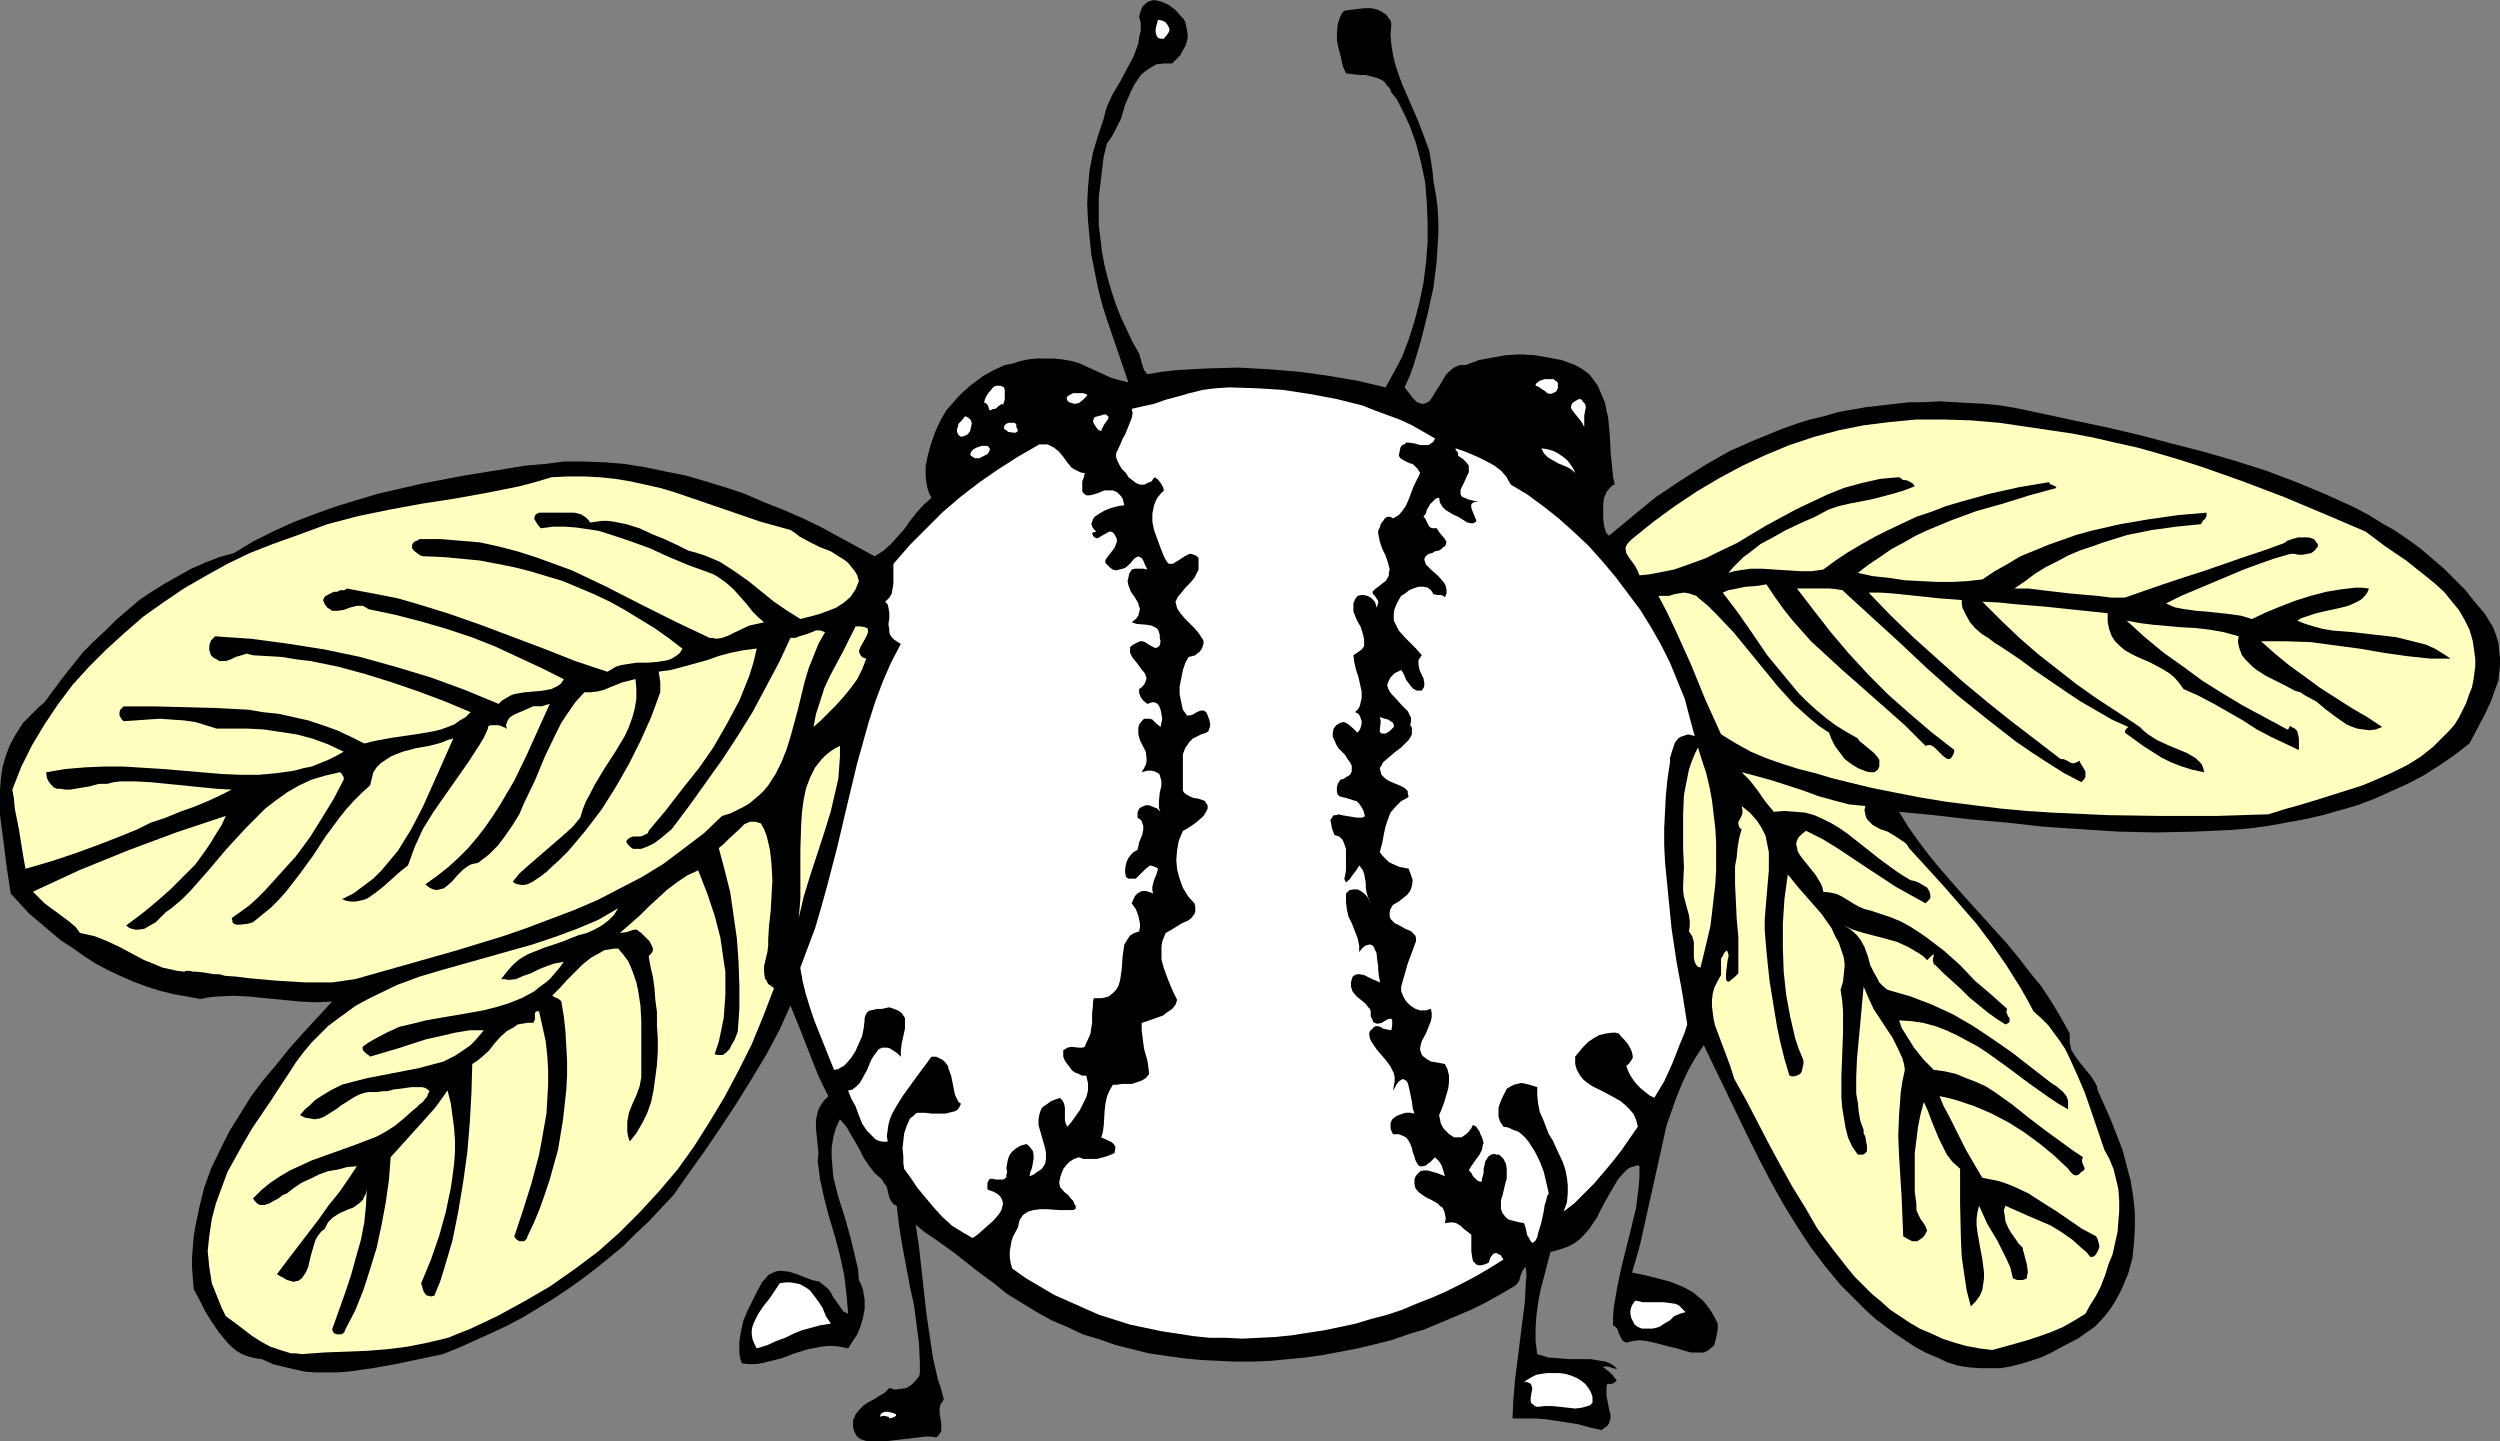
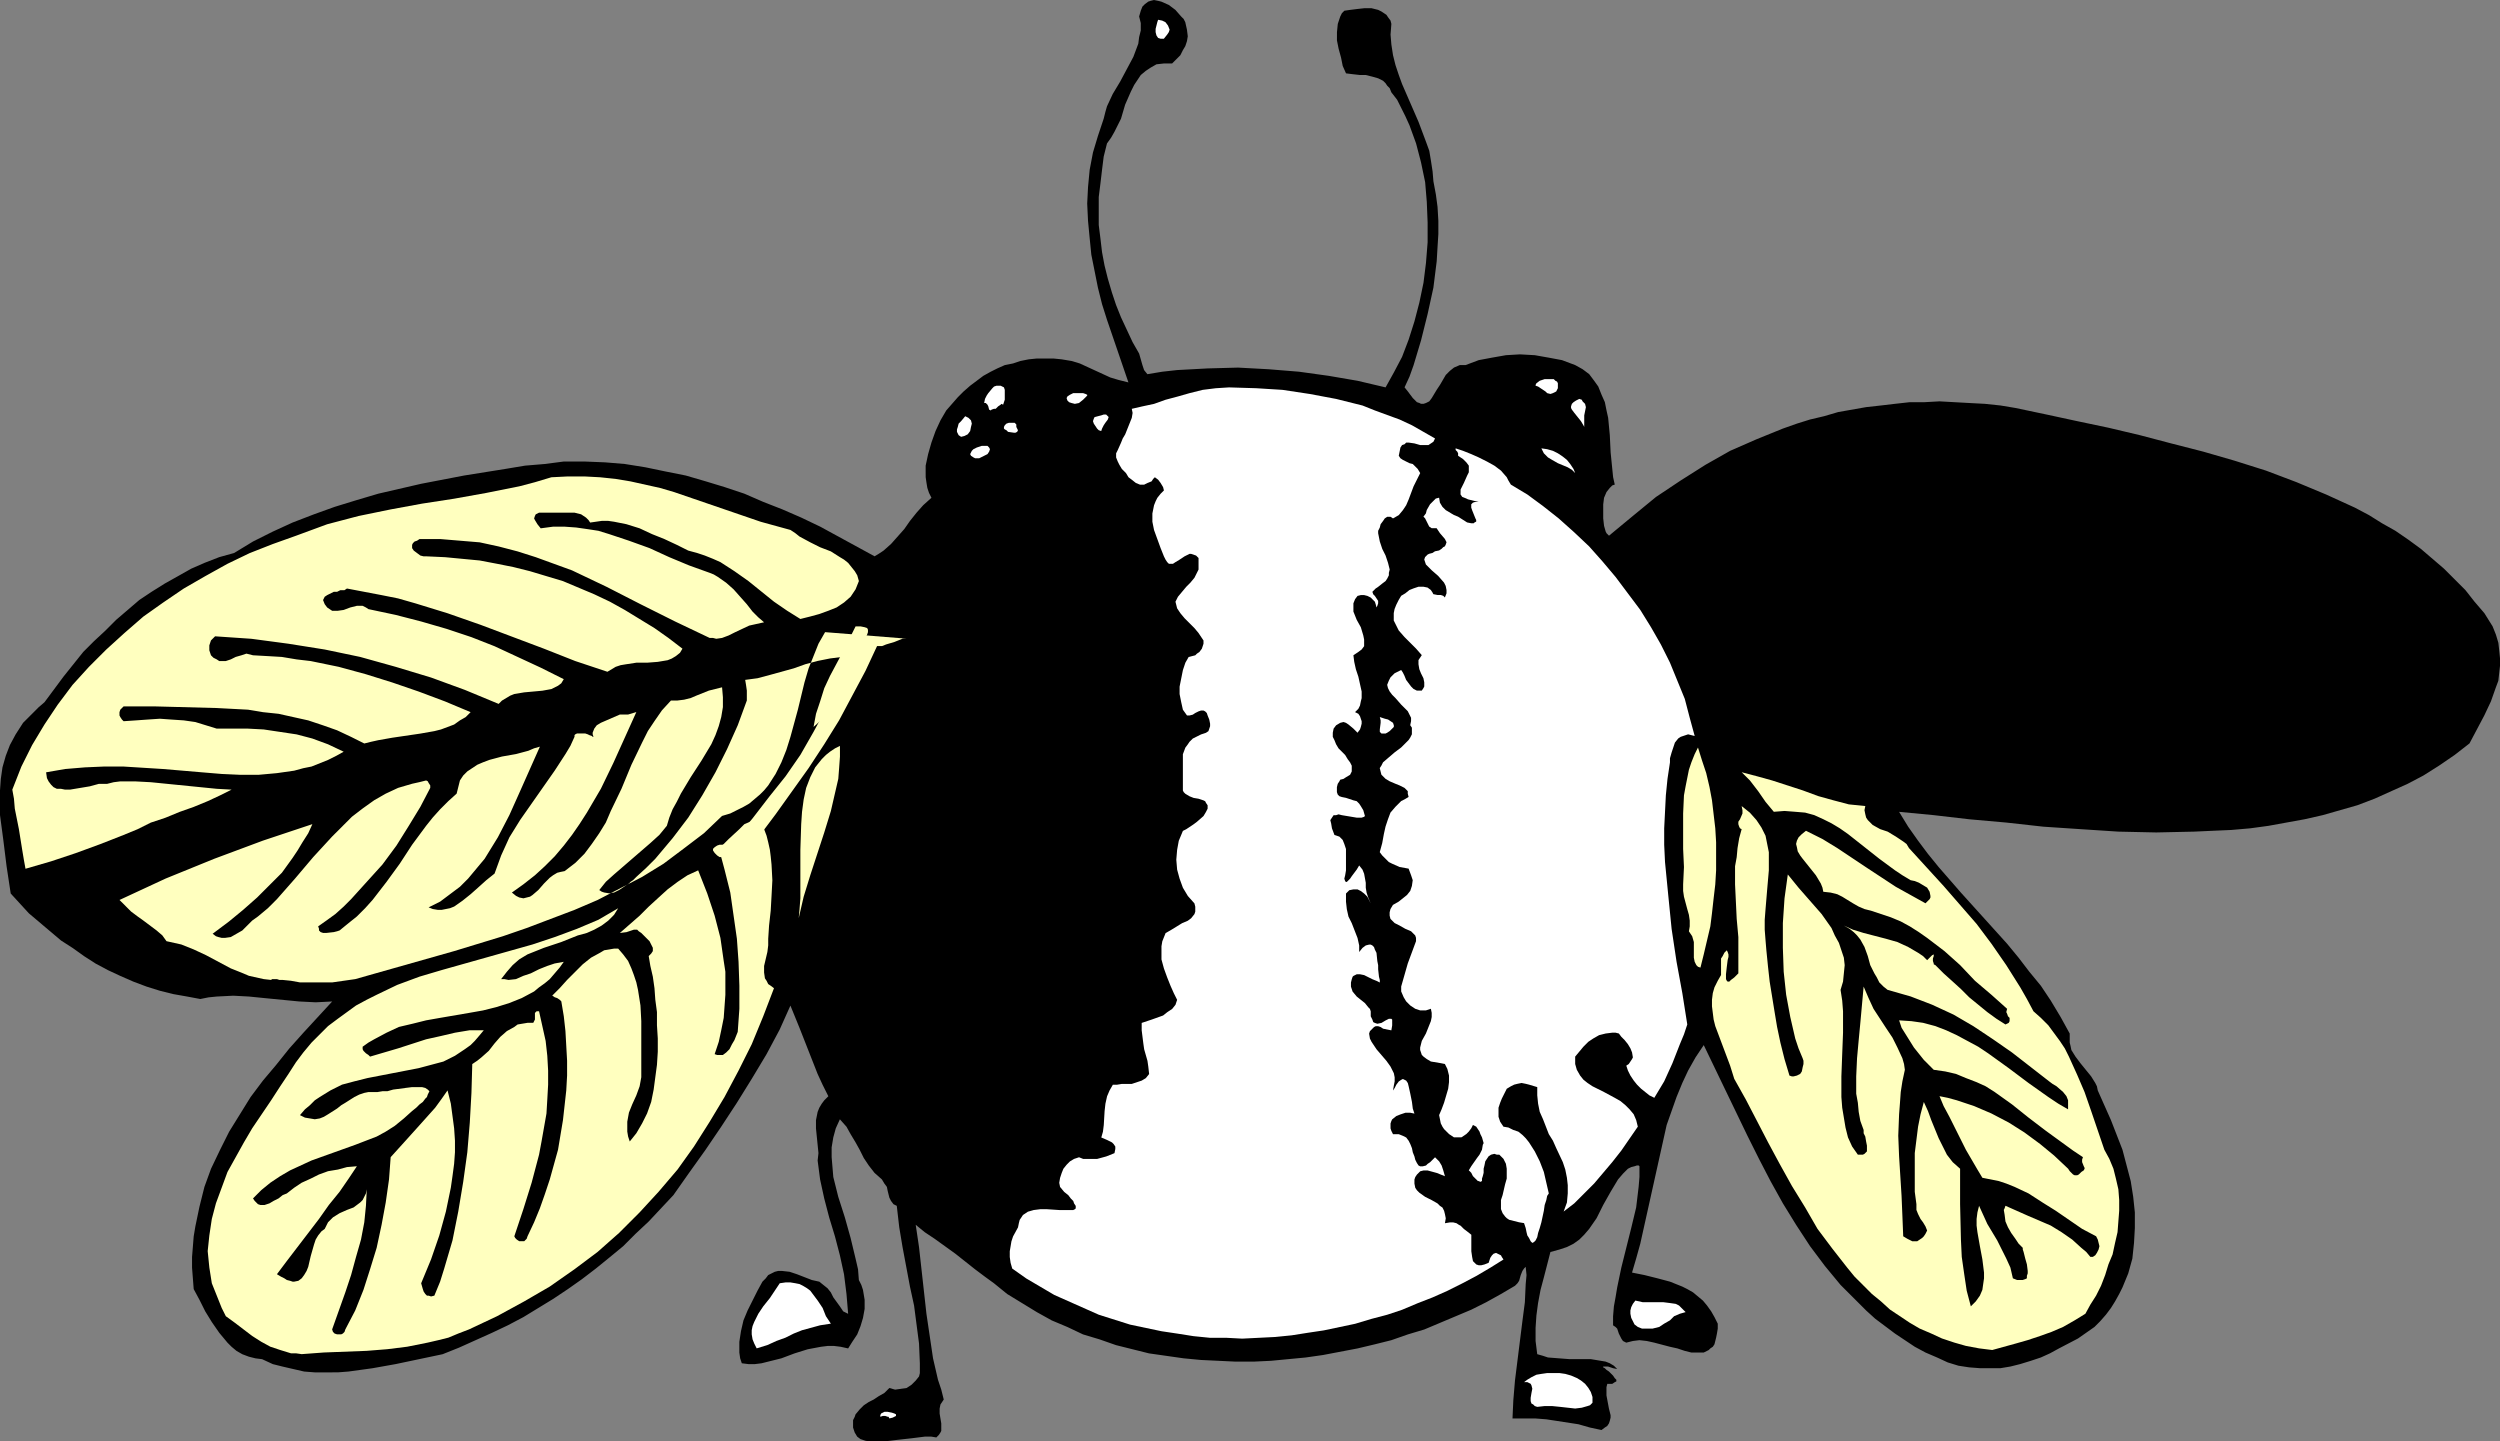
<svg xmlns="http://www.w3.org/2000/svg" xmlns:ns1="http://sodipodi.sourceforge.net/DTD/sodipodi-0.dtd" xmlns:ns2="http://www.inkscape.org/namespaces/inkscape" version="1.0" width="129.681mm" height="74.774mm" id="svg27" ns1:docname="Baseball - Fly Ball.wmf">
  <rect width="100%" height="100%" fill="#808080" stroke="none" />
  <ns1:namedview id="namedview27" pagecolor="#ffffff" bordercolor="#000000" borderopacity="0.25" ns2:showpageshadow="2" ns2:pageopacity="0.0" ns2:pagecheckerboard="0" ns2:deskcolor="#d1d1d1" ns2:document-units="mm" />
  <defs id="defs1">
    <pattern id="WMFhbasepattern" patternUnits="userSpaceOnUse" width="6" height="6" x="0" y="0" />
  </defs>
  <path style="fill:#000000;fill-opacity:1;fill-rule:evenodd;stroke:none" d="m 232.381,4.363 0.323,1.454 0.162,1.293 -0.162,0.97 -0.323,0.97 -0.485,0.808 -0.485,0.97 -0.808,0.808 -0.808,0.808 h -1.616 l -1.454,0.162 -1.131,0.646 -0.97,0.646 -0.97,0.808 -0.646,0.97 -0.646,0.97 -0.646,1.293 -1.131,2.585 -0.808,2.747 -1.293,2.585 -0.646,1.131 -0.808,1.131 -0.646,2.585 -0.323,2.585 -0.323,2.747 -0.323,2.585 v 2.747 2.747 l 0.323,2.585 0.323,2.747 0.485,2.585 0.646,2.585 0.808,2.747 0.808,2.424 0.97,2.424 1.131,2.424 1.131,2.424 1.293,2.262 0.646,2.262 0.323,0.97 0.646,0.808 2.909,-0.485 2.909,-0.323 5.979,-0.323 5.979,-0.162 5.979,0.323 5.979,0.485 5.818,0.808 5.656,0.97 5.494,1.293 1.616,-2.909 1.616,-3.07 1.293,-3.393 1.131,-3.555 0.97,-3.716 0.808,-3.878 0.485,-3.878 0.323,-4.04 v -3.878 l -0.162,-4.04 -0.323,-3.878 -0.808,-3.878 -0.97,-3.716 -1.293,-3.555 -0.808,-1.777 -0.808,-1.616 -0.808,-1.616 -1.131,-1.454 -0.323,-0.808 -0.485,-0.485 -0.323,-0.485 -0.485,-0.485 -0.97,-0.485 -1.131,-0.323 -1.293,-0.323 h -1.131 l -1.454,-0.162 -1.293,-0.162 -0.646,-1.454 -0.323,-1.616 -0.485,-1.777 -0.323,-1.616 V 6.302 l 0.162,-1.616 0.485,-1.454 0.323,-0.646 0.485,-0.485 1.131,-0.162 1.293,-0.162 1.454,-0.162 h 1.454 l 1.293,0.323 0.646,0.323 0.485,0.323 0.485,0.323 0.323,0.485 0.485,0.646 0.162,0.646 -0.162,2.101 0.162,1.939 0.323,2.101 0.485,1.939 0.646,1.939 0.646,1.777 1.616,3.716 1.616,3.716 1.454,3.878 0.646,1.777 0.323,1.939 0.323,2.101 0.162,1.939 0.485,2.585 0.323,2.424 0.162,2.747 v 2.585 l -0.162,2.585 -0.162,2.747 -0.323,2.585 -0.323,2.585 -1.131,5.171 -1.293,5.171 -1.454,4.848 -0.808,2.262 -0.97,2.101 0.646,0.808 0.485,0.646 0.485,0.646 0.485,0.485 0.323,0.323 0.485,0.162 0.323,0.162 h 0.485 l 0.485,-0.162 0.646,-0.323 0.485,-0.646 0.485,-0.808 0.485,-0.808 0.646,-0.97 1.131,-1.939 0.808,-0.808 0.808,-0.646 1.131,-0.485 h 1.131 l 2.586,-0.97 2.586,-0.485 2.747,-0.485 2.747,-0.162 2.909,0.162 2.747,0.485 2.586,0.485 2.586,0.97 1.454,0.808 1.293,0.97 0.97,1.293 0.808,1.131 0.646,1.616 0.646,1.454 0.323,1.616 0.323,1.454 0.323,3.393 0.162,3.393 0.323,3.232 0.162,1.616 0.323,1.454 -0.485,0.162 -0.485,0.485 -0.646,0.808 -0.485,1.131 -0.162,1.293 v 1.454 1.293 l 0.162,1.454 0.323,1.131 0.162,0.323 0.323,0.323 0.162,0.162 4.686,-3.878 4.525,-3.716 4.848,-3.232 4.848,-3.07 4.848,-2.747 5.171,-2.262 5.171,-2.101 2.747,-0.97 2.586,-0.808 2.747,-0.646 2.747,-0.808 2.747,-0.485 2.747,-0.485 2.909,-0.323 2.747,-0.323 2.909,-0.323 h 2.909 l 2.909,-0.162 2.909,0.162 2.909,0.162 3.07,0.162 3.07,0.323 2.909,0.485 3.07,0.646 3.07,0.646 5.979,1.293 6.141,1.293 6.141,1.454 6.141,1.616 6.302,1.616 6.141,1.777 6.141,1.939 5.979,2.262 5.818,2.424 5.656,2.585 2.747,1.454 2.586,1.616 2.586,1.454 2.586,1.777 2.424,1.777 2.262,1.939 2.262,1.939 2.101,2.101 2.101,2.101 1.778,2.262 1.939,2.262 1.616,2.585 0.646,1.616 0.485,1.616 0.162,1.454 0.162,1.616 V 130.56 l -0.162,1.454 -0.162,1.454 -0.485,1.293 -0.97,2.747 -1.293,2.747 -1.454,2.747 -1.454,2.747 -2.909,2.262 -3.07,2.101 -3.07,1.939 -3.07,1.616 -3.232,1.454 -3.232,1.454 -3.394,1.293 -3.394,0.97 -3.394,0.97 -3.555,0.808 -3.555,0.646 -3.555,0.646 -3.555,0.485 -3.717,0.323 -3.717,0.162 -3.555,0.162 -7.434,0.162 -7.434,-0.162 -7.434,-0.485 -7.272,-0.485 -7.272,-0.808 -7.272,-0.646 -6.949,-0.808 -6.787,-0.646 1.778,2.909 1.939,2.747 1.939,2.585 2.101,2.585 4.363,5.009 4.525,5.009 4.525,5.009 2.262,2.747 2.101,2.747 2.262,2.747 1.939,2.909 1.939,3.232 1.778,3.232 v 0.97 0.808 l 0.162,0.646 0.162,0.808 0.808,1.293 0.97,1.293 2.101,2.585 0.808,1.293 0.323,0.646 0.162,0.808 1.293,2.909 1.293,2.909 1.131,2.909 1.131,2.909 0.808,3.07 0.808,3.07 0.485,3.07 0.323,3.07 v 3.07 l -0.162,2.909 -0.323,3.07 -0.808,2.909 -1.131,2.747 -0.646,1.293 -0.808,1.454 -0.808,1.293 -0.97,1.293 -1.131,1.293 -1.131,1.131 -3.232,2.262 -3.717,1.939 -1.778,0.97 -1.778,0.808 -1.939,0.646 -2.101,0.646 -1.939,0.485 -1.939,0.323 h -2.101 -1.939 l -2.101,-0.162 -2.101,-0.323 -2.101,-0.646 -2.101,-0.97 -2.262,-0.97 -2.101,-1.131 -1.939,-1.293 -1.939,-1.293 -1.939,-1.454 -1.939,-1.454 -1.778,-1.616 -1.616,-1.616 -3.394,-3.393 -3.07,-3.716 -2.909,-3.878 -2.747,-4.201 -2.586,-4.201 -2.424,-4.363 -2.262,-4.363 -2.262,-4.524 -4.363,-9.049 -4.202,-8.726 -1.616,2.424 -1.454,2.585 -1.131,2.424 -1.131,2.747 -0.97,2.747 -0.97,2.747 -1.293,5.817 -1.293,5.817 -1.293,5.817 -1.293,5.817 -0.808,2.909 -0.808,2.747 2.424,0.485 2.586,0.646 2.424,0.646 2.424,0.97 0.97,0.485 1.131,0.646 0.97,0.808 0.97,0.808 0.808,0.97 0.808,1.131 0.646,1.131 0.646,1.293 v 0.97 l -0.162,0.97 -0.162,0.808 -0.162,0.646 -0.162,0.646 -0.323,0.485 -0.485,0.323 -0.323,0.323 -0.97,0.485 h -1.131 -1.293 l -1.293,-0.323 -1.454,-0.485 -1.454,-0.323 -3.07,-0.808 -1.454,-0.323 -1.454,-0.162 -1.293,0.162 -1.293,0.323 -0.646,-0.323 -0.323,-0.485 -0.485,-0.97 -0.323,-0.97 -0.323,-0.323 -0.485,-0.323 v -1.777 l 0.162,-1.939 0.323,-1.777 0.323,-1.939 0.808,-3.878 0.97,-3.878 0.97,-3.878 0.97,-4.04 0.485,-4.04 0.162,-1.939 v -2.101 l -0.162,-0.162 h -0.323 l -0.485,0.162 -0.646,0.162 -0.646,0.323 -0.97,0.97 -0.97,1.131 -1.454,2.424 -1.454,2.585 -1.293,2.585 -1.454,2.101 -0.97,1.131 -0.97,0.97 -1.131,0.808 -1.293,0.646 -1.454,0.485 -1.778,0.485 -1.293,5.009 -0.646,2.424 -0.485,2.585 -0.323,2.424 -0.162,2.424 v 2.585 l 0.323,2.585 1.131,0.323 0.97,0.323 2.101,0.162 2.101,0.162 h 4.202 l 1.939,0.323 0.97,0.162 0.808,0.323 0.808,0.485 0.646,0.646 -0.808,-0.162 -0.97,-0.323 h -0.323 -0.485 -0.162 v 0.162 l 0.323,0.162 0.323,0.323 0.485,0.323 0.808,0.808 0.323,0.485 0.323,0.323 v 0.323 l -0.323,0.162 -0.485,0.323 h -0.485 -0.485 l -0.162,0.646 v 0.485 1.131 l 0.485,2.585 0.323,1.293 v 0.485 l -0.162,0.646 -0.162,0.485 -0.323,0.485 -0.485,0.323 -0.646,0.485 -2.262,-0.485 -2.262,-0.646 -4.202,-0.646 -2.101,-0.323 -2.101,-0.162 h -2.262 -2.262 l 0.162,-3.555 0.323,-3.878 0.97,-7.756 0.485,-3.878 0.485,-3.716 0.162,-3.555 0.162,-1.777 -0.162,-1.616 -0.323,0.323 -0.323,0.485 -0.323,0.808 -0.323,1.131 -0.323,0.485 -0.485,0.485 -2.747,1.616 -2.909,1.616 -2.909,1.454 -3.07,1.293 -3.07,1.293 -3.07,1.293 -3.232,0.97 -3.232,1.131 -3.232,0.808 -3.394,0.808 -6.787,1.293 -3.394,0.485 -3.394,0.323 -3.394,0.323 -3.394,0.162 h -3.555 l -3.394,-0.162 -3.394,-0.162 -3.394,-0.323 -3.394,-0.485 -3.394,-0.485 -3.232,-0.808 -3.232,-0.808 -3.232,-1.131 -3.232,-0.97 -3.07,-1.454 -3.07,-1.293 -2.909,-1.616 -2.909,-1.777 -2.909,-1.777 -2.586,-2.101 -1.778,-1.293 -1.939,-1.454 -3.878,-3.07 -4.04,-2.909 -1.939,-1.293 -1.778,-1.454 0.646,4.363 0.485,4.363 0.97,8.726 0.646,4.363 0.646,4.363 0.97,4.201 0.646,1.939 0.485,1.939 -0.323,0.485 -0.323,0.485 -0.162,0.808 v 0.97 l 0.323,1.939 v 0.97 0.485 l -0.162,0.323 -0.323,0.485 -0.485,0.485 -0.97,-0.162 h -1.293 l -2.586,0.323 -2.909,0.323 -1.293,0.162 -1.454,0.162 h -1.293 -1.131 l -0.97,-0.162 -0.97,-0.323 -0.646,-0.485 -0.485,-0.808 -0.323,-0.97 v -1.454 l 0.323,-0.646 0.162,-0.485 0.808,-0.97 0.808,-0.808 0.97,-0.646 0.97,-0.485 0.97,-0.646 1.131,-0.646 0.97,-0.97 1.131,0.323 1.131,-0.162 1.131,-0.162 0.97,-0.646 0.808,-0.808 0.646,-0.808 0.162,-0.646 v -0.646 -0.646 -0.646 l -0.162,-3.878 -0.485,-3.716 -0.485,-3.716 -0.808,-3.716 -1.454,-7.756 -0.646,-3.878 -0.485,-4.201 -0.646,-0.323 -0.485,-0.646 -0.323,-0.646 -0.323,-1.293 -0.162,-0.808 -0.485,-0.646 -0.485,-0.808 -1.454,-1.293 -1.131,-1.454 -0.97,-1.454 -0.808,-1.616 -0.808,-1.454 -0.97,-1.616 -0.808,-1.454 -1.293,-1.454 -0.808,1.777 -0.485,1.777 -0.323,1.939 v 1.939 l 0.162,1.939 0.162,1.939 0.485,1.939 0.485,1.939 1.293,4.04 1.131,4.04 0.97,4.04 0.485,2.101 0.162,2.101 0.485,0.97 0.323,0.97 0.162,0.97 0.162,0.97 v 1.777 l -0.323,1.777 -0.485,1.616 -0.646,1.616 -0.97,1.454 -0.808,1.293 -1.454,-0.323 -1.293,-0.162 h -1.293 l -1.293,0.162 -2.586,0.485 -2.586,0.808 -2.586,0.97 -2.586,0.646 -1.293,0.323 -1.293,0.162 h -1.293 l -1.293,-0.162 -0.323,-0.97 -0.162,-1.131 v -2.101 l 0.323,-2.101 0.485,-2.101 0.808,-1.939 0.97,-1.939 0.97,-1.939 0.97,-1.777 0.646,-0.646 0.485,-0.646 0.646,-0.323 0.646,-0.323 0.646,-0.162 h 0.808 l 1.454,0.162 1.454,0.485 2.909,1.131 1.454,0.323 0.808,0.646 0.808,0.646 0.646,0.808 0.485,0.97 1.293,1.777 0.646,0.97 0.97,0.485 -0.162,-1.939 -0.162,-1.939 -0.485,-3.878 -0.808,-3.716 -0.97,-3.716 -1.131,-3.716 -0.97,-3.716 -0.808,-3.716 -0.485,-3.716 0.162,-1.454 -0.162,-1.616 -0.162,-1.616 -0.162,-1.616 v -1.616 l 0.162,-0.808 0.162,-0.808 0.323,-0.808 0.485,-0.808 0.485,-0.646 0.808,-0.808 -1.131,-2.262 -0.97,-2.101 -1.778,-4.524 -1.778,-4.524 -1.778,-4.363 -2.101,4.686 -2.586,4.848 -2.909,4.848 -2.909,4.686 -3.07,4.686 -3.07,4.524 -3.232,4.524 -3.07,4.363 -2.424,2.585 -2.424,2.585 -2.586,2.424 -2.424,2.424 -2.747,2.262 -2.586,2.101 -2.747,2.101 -2.747,1.939 -2.909,1.939 -2.909,1.777 -2.909,1.777 -3.07,1.616 -3.07,1.454 -3.232,1.454 -3.232,1.454 -3.232,1.293 -9.211,1.939 -4.525,0.808 -4.686,0.646 -2.101,0.162 H 63.994 61.731 l -2.101,-0.162 -2.101,-0.485 -2.101,-0.485 -1.939,-0.485 -2.101,-0.97 -1.293,-0.162 -1.293,-0.323 -1.293,-0.485 -1.131,-0.646 -0.97,-0.808 -0.808,-0.808 -0.808,-0.97 -0.808,-0.97 -1.454,-2.101 -1.293,-2.101 -1.131,-2.262 -1.131,-2.101 -0.162,-2.101 -0.162,-2.101 v -2.101 l 0.323,-4.04 0.323,-1.939 0.808,-3.878 0.97,-3.878 1.293,-3.555 1.778,-3.716 1.778,-3.555 2.101,-3.393 2.101,-3.393 2.424,-3.232 2.586,-3.07 2.586,-3.232 2.747,-3.07 5.656,-6.14 -3.232,0.162 -3.232,-0.162 -6.626,-0.646 -3.232,-0.323 -3.07,-0.162 -3.232,0.162 -1.616,0.162 -1.616,0.323 -2.586,-0.485 -2.747,-0.485 -2.586,-0.646 -2.586,-0.808 -2.586,-0.97 -2.586,-1.131 -2.424,-1.131 -2.424,-1.293 -2.262,-1.454 -2.262,-1.616 -2.262,-1.454 -2.101,-1.777 -2.101,-1.777 -2.101,-1.777 -1.778,-1.939 -1.778,-1.939 -0.808,-5.332 L 0.646,164.654 0.323,162.231 0,159.807 v -2.424 -2.424 l 0.162,-2.262 0.323,-2.262 0.646,-2.262 0.808,-2.101 1.131,-2.101 1.454,-2.262 0.97,-0.97 0.97,-0.97 1.131,-1.131 1.131,-0.97 3.717,-5.009 1.939,-2.424 1.939,-2.424 2.101,-2.101 2.262,-2.101 2.101,-2.101 2.262,-1.939 2.262,-1.939 2.424,-1.616 2.586,-1.616 2.586,-1.454 2.586,-1.454 2.586,-1.131 2.909,-1.131 2.909,-0.808 3.717,-2.262 3.878,-1.939 3.878,-1.777 4.202,-1.616 4.04,-1.454 4.202,-1.293 4.363,-1.293 4.202,-0.97 4.202,-0.97 4.202,-0.808 4.202,-0.808 4.04,-0.646 4.04,-0.646 3.878,-0.646 3.878,-0.323 3.717,-0.485 h 4.04 l 4.04,0.162 3.878,0.323 4.04,0.646 3.878,0.808 4.04,0.808 3.878,1.131 3.717,1.131 3.878,1.293 3.717,1.616 3.717,1.454 3.717,1.616 3.717,1.777 3.555,1.939 7.11,3.878 0.808,-0.485 0.97,-0.646 1.454,-1.293 1.293,-1.454 1.293,-1.454 1.131,-1.616 1.293,-1.616 1.293,-1.454 1.616,-1.454 -0.485,-0.97 -0.323,-0.97 -0.162,-0.97 -0.162,-1.131 V 92.426 91.295 l 0.485,-2.262 0.646,-2.262 0.808,-2.262 0.97,-2.101 1.131,-1.939 1.131,-1.293 1.131,-1.293 1.131,-1.131 1.293,-1.131 1.293,-0.97 1.293,-0.97 1.454,-0.808 1.293,-0.646 1.454,-0.646 1.616,-0.323 1.454,-0.485 1.616,-0.323 1.616,-0.162 h 1.616 1.616 l 1.616,0.162 1.939,0.323 1.616,0.485 5.979,2.747 1.616,0.485 1.939,0.485 -2.101,-6.14 -2.101,-6.14 -0.97,-3.07 -0.808,-3.232 -0.646,-3.232 -0.646,-3.232 -0.323,-3.232 -0.323,-3.393 -0.162,-3.393 0.162,-3.232 0.323,-3.393 0.646,-3.393 0.97,-3.232 1.131,-3.393 0.323,-1.293 0.323,-1.131 1.131,-2.424 1.454,-2.424 1.293,-2.424 1.293,-2.424 0.485,-1.293 0.485,-1.293 0.162,-1.293 0.323,-1.293 V 4.524 l -0.323,-1.293 0.323,-1.131 0.323,-0.808 0.485,-0.485 0.646,-0.485 0.485,-0.162 L 226.24,0 l 0.808,0.162 0.646,0.162 1.454,0.646 1.293,0.97 1.131,1.293 0.485,0.485 z" id="path1" />
  <path style="fill:#ffffff;fill-opacity:1;fill-rule:evenodd;stroke:none" d="m 229.31,5.817 -0.162,0.485 -0.323,0.485 -0.646,0.808 h -0.646 l -0.485,-0.162 -0.323,-0.485 -0.162,-0.646 V 5.655 l 0.162,-0.646 0.162,-0.646 0.162,-0.485 0.808,0.162 0.646,0.323 0.485,0.646 z" id="path2" />
  <path style="fill:#ffffff;fill-opacity:1;fill-rule:evenodd;stroke:none" d="m 305.1,76.752 -0.646,0.323 -0.485,0.162 -0.646,-0.162 -0.323,-0.323 -0.97,-0.646 -0.485,-0.323 -0.485,-0.162 v -0.162 l 0.162,-0.323 0.646,-0.485 0.97,-0.323 h 0.97 0.808 l 0.323,0.323 0.323,0.162 0.162,0.323 v 0.485 0.485 z" id="path3" />
  <path style="fill:#ffffff;fill-opacity:1;fill-rule:evenodd;stroke:none" d="m 194.889,80.146 -0.485,0.162 -0.162,0.162 -0.323,-0.162 -0.162,-0.646 -0.162,-0.323 -0.323,-0.323 h -0.323 l 0.162,-0.808 0.323,-0.646 0.323,-0.485 0.808,-0.97 0.323,-0.323 0.485,-0.162 h 0.323 0.485 l 0.323,0.162 0.323,0.162 0.162,0.485 v 0.485 0.646 0.808 l -0.323,0.97 -0.323,-0.162 -0.162,0.162 -0.485,0.323 -0.485,0.485 h -0.162 z" id="path4" />
  <path style="fill:#ffffff;fill-opacity:1;fill-rule:evenodd;stroke:none" d="m 281.345,85.963 -0.323,0.646 -0.485,0.323 -0.485,0.323 h -0.485 -1.131 l -1.131,-0.323 -1.131,-0.162 h -0.485 l -0.323,0.323 -0.485,0.162 -0.323,0.485 -0.162,0.808 -0.162,0.808 0.323,0.485 0.485,0.323 1.293,0.646 0.646,0.162 0.485,0.485 0.485,0.485 0.485,0.808 -0.646,1.293 -0.646,1.293 -0.97,2.585 -0.485,1.131 -0.646,0.97 -0.808,0.97 -1.131,0.646 -0.485,-0.323 h -0.646 l -0.485,0.323 -0.323,0.485 -0.485,0.646 -0.162,0.646 -0.323,0.646 v 0.485 l 0.323,1.616 0.485,1.454 0.646,1.293 0.485,1.454 0.323,1.293 -0.162,0.646 v 0.485 l -0.323,0.646 -0.323,0.485 -0.646,0.485 -0.808,0.646 -0.485,0.323 -0.323,0.323 -0.162,0.162 -0.162,0.162 0.162,0.485 0.323,0.323 0.323,0.485 0.323,0.485 v 0.485 l -0.162,0.485 -0.162,0.323 -0.162,-0.646 -0.162,-0.485 -0.485,-0.485 -0.323,-0.323 -0.646,-0.323 -0.646,-0.162 h -0.646 l -0.646,0.162 -0.485,0.646 -0.323,0.808 v 0.808 0.808 l 0.646,1.616 0.808,1.454 0.485,1.616 0.162,0.808 v 0.646 0.646 l -0.485,0.646 -0.646,0.485 -0.97,0.646 0.162,1.293 0.323,1.454 0.485,1.454 0.323,1.454 0.323,1.454 v 1.293 l -0.162,0.646 -0.162,0.808 -0.323,0.646 -0.646,0.646 0.646,0.323 0.323,0.485 0.162,0.485 0.162,0.485 v 0.485 l -0.162,0.646 -0.162,0.485 -0.485,0.646 -0.323,-0.323 -0.485,-0.485 -0.97,-0.808 -0.485,-0.323 -0.485,-0.162 -0.646,0.162 -0.808,0.485 -0.485,0.646 -0.162,0.808 v 0.808 l 0.323,0.646 0.323,0.808 0.485,0.808 1.293,1.293 0.485,0.808 0.485,0.646 0.323,0.646 v 0.485 0.646 l -0.323,0.646 -0.808,0.485 -0.485,0.323 -0.646,0.162 -0.162,0.323 -0.323,0.485 -0.162,0.646 v 0.485 0.485 l 0.162,0.485 0.323,0.323 0.485,0.162 0.808,0.162 1.454,0.485 0.646,0.162 0.485,0.485 0.323,0.485 0.485,0.808 0.323,1.131 -0.162,0.162 -0.485,0.162 h -0.485 -0.485 l -2.909,-0.485 -0.646,-0.162 -0.485,0.162 h -0.485 l -0.323,0.485 -0.323,0.485 0.162,0.646 0.162,0.97 0.485,1.293 0.485,0.162 0.485,0.162 0.646,0.646 0.323,0.808 0.323,0.97 v 1.131 0.97 2.101 l -0.162,0.97 -0.162,0.646 0.162,0.485 0.162,0.162 h 0.162 l 0.162,-0.162 0.162,-0.162 0.323,-0.323 0.323,-0.485 0.485,-0.646 0.485,-0.646 0.485,-0.808 0.646,0.808 0.323,0.808 0.323,1.777 v 0.97 l 0.162,0.97 0.323,0.97 0.485,1.131 -0.323,-0.646 -0.323,-0.646 -0.646,-0.646 -0.646,-0.485 -0.646,-0.323 h -0.808 l -0.808,0.162 -0.323,0.323 -0.323,0.323 v 0.808 0.808 l 0.162,1.454 0.323,1.454 0.646,1.293 1.131,2.909 0.323,1.454 v 1.293 l 0.646,-0.808 0.646,-0.485 0.646,-0.162 h 0.323 l 0.323,0.162 0.323,0.323 0.162,0.485 0.323,0.646 0.162,1.616 0.162,0.808 v 0.808 l 0.162,1.454 0.162,0.646 v 0.485 l -0.646,-0.323 -0.808,-0.323 -1.616,-0.808 -0.808,-0.162 h -0.646 l -0.646,0.323 -0.162,0.162 -0.162,0.485 -0.162,0.646 v 0.808 l 0.162,0.485 0.162,0.485 0.808,0.97 0.808,0.646 0.808,0.646 0.646,0.808 0.323,0.323 0.162,0.485 v 0.485 0.485 l 0.323,0.646 0.162,0.485 0.323,0.162 0.485,0.162 0.808,-0.162 0.808,-0.485 0.646,-0.323 h 0.323 0.162 l 0.162,0.162 v 0.485 0.646 l -0.162,0.97 -0.808,-0.162 -0.808,-0.162 -0.485,-0.323 -0.485,-0.162 h -0.485 l -0.323,0.162 -0.485,0.485 -0.323,0.323 -0.162,0.485 0.162,0.97 0.323,0.646 0.97,1.454 1.939,2.262 0.808,1.131 0.323,0.646 0.323,0.646 0.162,0.808 v 0.808 l -0.162,0.808 -0.162,0.97 0.323,-0.485 0.323,-0.646 0.485,-0.646 0.485,-0.323 0.323,-0.162 0.323,0.162 0.323,0.162 0.323,0.485 0.162,0.646 0.323,1.454 0.323,1.616 0.162,1.293 0.162,0.485 0.162,0.485 -0.808,-0.162 h -0.97 l -0.97,0.323 -0.808,0.323 -0.808,0.646 -0.162,0.323 -0.162,0.485 v 0.485 0.485 l 0.162,0.485 0.323,0.646 h 1.131 l 0.808,0.323 0.646,0.323 0.485,0.646 0.323,0.646 0.323,0.808 0.162,0.808 0.323,0.808 0.162,0.646 0.323,0.646 0.323,0.485 0.323,0.162 h 0.485 l 0.646,-0.162 0.323,-0.323 0.485,-0.323 0.485,-0.485 0.485,-0.485 0.808,0.808 0.485,0.808 0.323,0.97 0.323,1.131 -0.808,-0.323 -0.808,-0.323 -1.778,-0.485 h -0.808 l -0.646,0.162 -0.323,0.323 -0.323,0.323 -0.323,0.485 -0.162,0.485 v 0.808 l 0.162,0.808 0.323,0.485 0.485,0.485 1.131,0.808 1.293,0.646 1.131,0.646 0.485,0.485 0.485,0.323 0.323,0.646 0.162,0.646 0.162,0.808 -0.162,0.97 0.97,-0.162 h 0.646 l 0.646,0.162 0.485,0.323 0.323,0.162 0.162,0.162 0.485,0.485 0.646,0.485 0.808,0.646 v 0.97 2.262 l 0.162,1.131 0.162,0.808 0.323,0.323 0.323,0.323 0.485,0.162 h 0.485 l 0.646,-0.162 0.808,-0.323 0.323,-0.97 0.323,-0.485 0.323,-0.323 0.485,-0.162 0.323,0.162 0.646,0.323 0.162,0.323 0.323,0.485 -2.586,1.616 -2.747,1.616 -2.747,1.454 -2.909,1.454 -2.909,1.293 -2.909,1.131 -3.07,1.293 -2.909,0.97 -3.07,0.808 -3.232,0.97 -3.07,0.646 -3.07,0.646 -3.232,0.485 -3.07,0.485 -3.232,0.323 -3.232,0.162 -3.232,0.162 -3.07,-0.162 h -3.232 l -3.232,-0.323 -3.07,-0.485 -3.232,-0.485 -3.07,-0.646 -3.07,-0.646 -3.07,-0.97 -3.07,-0.97 -2.909,-1.293 -2.909,-1.293 -2.909,-1.293 -2.747,-1.616 -2.747,-1.616 -2.747,-1.939 -0.323,-1.131 -0.162,-1.131 v -1.131 l 0.162,-0.97 0.162,-0.97 0.323,-0.97 0.97,-1.777 0.162,-0.808 0.162,-0.646 0.323,-0.485 0.323,-0.485 0.485,-0.323 0.485,-0.323 1.131,-0.323 1.293,-0.162 h 1.293 l 2.424,0.162 h 1.131 0.97 0.646 l 0.323,-0.162 0.162,-0.162 v -0.162 -0.323 l -0.323,-0.485 -0.162,-0.485 -0.485,-0.485 -0.485,-0.646 -0.808,-0.646 -0.808,-0.97 -0.162,-0.808 0.162,-0.97 0.323,-0.97 0.323,-0.808 0.646,-0.808 0.646,-0.646 0.808,-0.485 0.97,-0.323 0.808,0.323 h 0.97 0.808 0.97 l 1.778,-0.485 1.616,-0.646 0.162,-0.808 v -0.485 l -0.323,-0.485 -0.323,-0.323 -0.97,-0.485 -1.131,-0.485 0.323,-1.131 0.162,-1.293 0.162,-2.747 0.162,-1.454 0.323,-1.454 0.485,-1.131 0.646,-1.131 h 0.808 l 0.97,-0.162 h 1.939 l 0.97,-0.323 0.97,-0.323 0.808,-0.485 0.646,-0.808 -0.162,-1.454 -0.162,-1.131 -0.323,-1.131 -0.323,-1.131 -0.162,-1.131 -0.162,-1.293 -0.162,-1.293 v -1.454 l 1.939,-0.646 2.262,-0.808 0.808,-0.646 0.97,-0.646 0.646,-0.808 0.323,-0.97 -0.323,-0.646 -0.323,-0.646 -0.646,-1.454 -0.646,-1.616 -0.646,-1.777 -0.485,-1.777 v -1.777 -0.808 l 0.162,-0.97 0.323,-0.808 0.323,-0.808 1.131,-0.646 2.101,-1.293 1.131,-0.485 0.646,-0.485 0.646,-0.808 0.162,-0.485 v -0.485 -0.485 l -0.162,-0.646 -1.293,-1.454 -0.97,-1.616 -0.646,-1.777 -0.485,-1.777 -0.162,-1.939 0.162,-1.939 0.323,-1.777 0.808,-1.939 0.646,-0.323 1.454,-0.97 0.646,-0.485 1.293,-1.131 0.485,-0.808 0.323,-0.646 v -0.646 l -0.323,-0.485 -0.162,-0.323 -0.323,-0.162 -0.97,-0.323 -0.97,-0.162 -0.808,-0.323 -0.808,-0.485 -0.323,-0.323 -0.162,-0.323 v -0.646 -0.646 -3.07 -1.454 -1.293 l 0.485,-1.293 0.485,-0.646 0.323,-0.485 0.646,-0.646 0.646,-0.323 0.97,-0.485 0.97,-0.323 0.485,-0.323 0.162,-0.485 0.162,-0.485 v -0.485 l -0.162,-0.808 -0.323,-0.808 -0.162,-0.485 -0.323,-0.323 -0.323,-0.162 h -0.485 l -0.485,0.162 -0.646,0.323 -0.485,0.323 -0.646,0.162 h -0.485 l -0.808,-1.131 -0.323,-1.454 -0.323,-1.616 v -1.454 l 0.323,-1.616 0.323,-1.616 0.485,-1.454 0.646,-1.131 0.646,-0.162 0.646,-0.162 0.323,-0.323 0.485,-0.323 0.485,-0.646 0.323,-0.97 v -0.646 l -0.323,-0.485 -0.646,-0.97 -0.808,-0.97 -1.939,-1.939 -0.808,-0.97 -0.646,-0.97 -0.162,-0.646 -0.162,-0.646 0.485,-0.97 0.808,-0.97 0.808,-0.97 0.808,-0.808 0.808,-0.97 0.485,-0.97 0.323,-0.646 v -0.646 -0.808 -0.808 l -0.485,-0.485 -0.485,-0.162 -0.485,-0.162 h -0.323 l -0.97,0.485 -0.97,0.646 -0.808,0.485 -0.485,0.323 h -0.323 -0.485 l -0.323,-0.323 -0.323,-0.485 -0.323,-0.646 -0.646,-1.616 -0.646,-1.777 -0.646,-1.777 -0.323,-1.616 v -1.616 l 0.162,-0.808 0.162,-0.808 0.323,-0.808 0.323,-0.646 0.646,-0.808 0.646,-0.646 -0.162,-0.646 -0.485,-0.808 -0.485,-0.646 -0.646,-0.485 -0.323,0.323 -0.323,0.485 -0.808,0.323 -0.646,0.323 h -0.808 l -0.808,-0.323 -0.808,-0.646 -0.646,-0.485 -0.485,-0.808 -0.808,-0.808 -0.485,-0.808 -0.323,-0.646 -0.323,-0.808 v -0.808 l 0.323,-0.646 0.646,-1.454 0.323,-0.808 0.485,-0.808 0.646,-1.616 0.323,-0.808 0.323,-0.808 0.162,-0.97 -0.162,-0.808 2.101,-0.485 2.262,-0.485 2.262,-0.808 2.424,-0.646 2.262,-0.646 2.586,-0.646 2.586,-0.323 2.586,-0.162 5.333,0.162 5.171,0.323 5.333,0.808 5.171,0.97 2.586,0.646 2.586,0.646 2.424,0.97 4.848,1.777 2.424,1.131 2.262,1.293 z" id="path5" />
  <path style="fill:#ffffff;fill-opacity:1;fill-rule:evenodd;stroke:none" d="m 211.534,79.015 -0.808,0.162 -0.646,-0.162 -0.485,-0.162 -0.323,-0.323 -0.162,-0.485 0.162,-0.323 0.485,-0.323 0.646,-0.323 h 1.939 l 0.485,0.162 0.323,0.162 v 0.162 l -0.323,0.323 -0.485,0.485 z" id="path6" />
  <path style="fill:#ffffff;fill-opacity:1;fill-rule:evenodd;stroke:none" d="m 310.595,84.185 v -0.485 l -0.162,-0.323 -0.485,-0.808 -1.293,-1.616 -0.485,-0.646 -0.162,-0.323 V 79.661 l 0.162,-0.485 0.323,-0.323 0.485,-0.323 0.646,-0.323 0.485,0.162 0.162,0.323 0.485,0.485 0.162,0.646 -0.162,0.808 -0.162,0.808 v 0.808 0.97 z" id="path7" />
  <path style="fill:#ffffff;fill-opacity:1;fill-rule:evenodd;stroke:none" d="m 188.425,85.64 -0.485,-0.323 -0.323,-0.646 v -0.485 l 0.162,-0.485 0.162,-0.646 0.485,-0.485 0.808,-0.97 0.323,0.162 0.323,0.162 0.485,0.485 0.162,0.646 -0.162,0.646 -0.162,0.808 -0.485,0.646 -0.646,0.323 z" id="path8" />
  <path style="fill:#ffffff;fill-opacity:1;fill-rule:evenodd;stroke:none" d="m 215.897,84.509 -0.485,-0.162 -0.323,-0.323 -0.323,-0.485 -0.323,-0.485 -0.162,-0.485 0.162,-0.485 0.162,-0.323 0.646,-0.162 0.646,-0.162 0.485,-0.162 h 0.485 l 0.162,0.162 0.162,0.162 0.162,0.162 -0.162,0.485 -0.485,0.646 -0.323,0.485 -0.323,0.646 z" id="path9" />
-   <path style="fill:#ffffbf;fill-opacity:1;fill-rule:evenodd;stroke:none" d="m 463.791,104.222 3.878,2.909 4.04,2.747 3.878,3.07 1.778,1.454 1.778,1.616 1.454,1.777 1.454,1.777 1.131,1.939 0.97,1.939 0.646,2.262 0.323,2.262 0.162,1.293 V 130.56 l -0.162,1.293 -0.162,1.293 -0.323,1.616 -0.646,1.616 -0.485,1.454 -0.808,1.616 -0.646,1.293 -0.808,1.293 -0.97,1.131 -1.131,1.131 -2.101,2.101 -2.424,1.939 -2.586,1.616 -2.909,1.454 -2.909,1.293 -3.07,1.293 -3.07,0.97 -6.141,1.939 -3.232,0.97 -2.909,0.808 -3.07,0.97 -10.342,0.323 h -10.666 l -10.504,-0.162 -10.666,-0.485 -5.171,-0.323 -5.171,-0.485 -5.171,-0.646 -5.171,-0.646 -5.01,-0.808 -5.01,-0.97 -4.848,-0.97 -4.686,-1.131 -3.232,-0.808 -3.232,-0.97 -3.232,-0.808 -3.07,-0.97 -3.232,-1.131 -3.07,-1.293 -2.909,-1.616 -2.909,-1.777 -3.07,-6.787 -1.454,-3.555 -1.454,-3.555 -3.07,-6.787 -1.616,-3.393 -1.616,-3.07 h 0.97 1.131 l 0.97,-0.323 0.97,-0.162 0.97,-0.162 0.97,0.162 0.97,0.323 0.485,0.162 0.323,0.323 1.939,1.616 1.616,1.616 3.394,3.555 2.909,3.555 2.909,3.555 2.909,3.555 3.07,3.393 1.616,1.454 1.616,1.454 1.778,1.454 1.939,1.293 0.485,1.293 0.646,1.293 0.97,1.293 0.97,1.293 1.293,0.97 1.293,0.808 0.808,0.323 0.808,0.323 0.808,0.162 h 0.808 l 0.646,-0.485 0.323,-0.646 v -0.485 -0.323 -0.485 l -0.323,-0.485 -0.646,-0.808 -1.939,-1.616 -0.808,-0.646 -0.323,-0.323 -0.162,-0.323 -2.262,-1.293 -2.101,-1.293 -1.939,-1.454 -1.939,-1.616 -1.778,-1.616 -1.616,-1.616 -3.07,-3.716 -3.07,-3.716 -2.747,-4.04 -2.909,-4.201 -3.07,-4.04 1.131,-0.485 0.97,-0.162 2.262,-0.485 2.262,-0.162 1.939,-0.323 1.616,2.424 1.616,2.262 1.778,2.262 3.717,4.201 1.939,1.777 4.04,3.716 4.04,3.555 4.202,3.716 4.202,3.716 4.04,4.04 0.485,-0.162 h 0.485 l 0.323,0.162 0.485,0.323 0.808,0.808 0.808,0.808 0.646,0.485 0.323,0.162 h 0.323 l 0.323,-0.162 0.162,-0.323 0.323,-0.485 0.162,-0.808 -4.363,-3.393 -4.363,-3.716 -4.202,-3.716 -3.878,-3.878 -3.878,-4.201 -3.555,-4.201 -3.394,-4.363 -3.232,-4.201 h 2.101 2.262 2.101 l 1.293,0.162 1.131,0.162 11.312,10.341 5.494,5.171 5.656,5.009 5.818,4.686 2.909,2.262 2.909,2.262 3.07,2.101 3.232,2.101 3.07,1.939 3.394,1.777 0.485,-0.485 0.323,-0.485 v -0.646 -0.485 l -0.646,-1.131 -0.323,-0.485 -0.162,-0.485 -0.646,0.323 -0.485,0.162 h -0.323 l -0.485,-0.162 -0.808,-0.485 -0.485,-0.162 h -0.485 l -4.848,-3.716 -4.848,-3.716 -4.848,-3.878 -4.848,-4.04 -4.686,-4.201 -4.686,-4.201 -4.525,-4.363 -4.363,-4.524 h 2.262 l 2.424,0.162 4.686,0.485 4.525,0.485 2.262,0.162 2.101,0.162 v 0.808 l 0.162,0.808 0.323,0.646 0.323,0.646 0.808,1.454 0.97,1.131 1.293,1.131 1.293,0.808 1.293,0.97 1.293,0.808 3.394,2.262 3.07,2.262 3.07,2.101 3.07,2.101 2.909,1.939 3.07,1.777 3.07,1.777 3.232,1.454 -0.485,0.485 -0.162,0.323 v 0.323 l 3.555,2.585 1.778,1.131 1.778,1.131 1.939,0.97 2.101,0.808 2.101,0.646 2.262,0.485 -0.162,-0.808 -0.323,-0.808 -0.646,-0.646 -0.485,-0.485 -0.808,-0.485 -0.808,-0.485 -1.939,-0.808 -1.939,-0.808 -2.101,-0.97 -1.778,-1.131 -0.808,-0.646 -0.808,-0.808 -4.363,-2.909 -4.202,-2.747 -3.878,-2.747 -3.717,-2.909 -3.717,-2.909 -3.717,-3.232 -3.555,-3.393 -3.717,-3.716 3.232,0.162 3.07,0.323 5.979,0.485 6.141,0.646 6.141,0.646 v 0.97 0.808 l 0.323,1.454 0.485,1.293 0.646,0.97 0.97,0.97 0.97,0.808 1.131,0.646 1.293,0.646 2.586,1.131 2.424,1.293 1.293,0.808 0.97,0.808 0.97,1.131 0.808,1.131 2.909,1.293 3.07,1.616 5.656,3.232 2.747,1.777 2.747,1.454 2.747,1.293 2.747,1.293 v -0.485 -0.485 -0.646 -0.646 l -0.162,-0.808 -0.162,-0.646 -0.485,-0.485 -0.646,-0.323 -0.162,-0.162 h -0.162 l -0.162,0.323 -0.162,0.323 h -0.162 l -0.323,-0.162 -4.202,-2.262 -4.202,-2.262 -4.04,-2.424 -3.878,-2.424 -3.717,-2.747 -3.878,-2.747 -3.717,-3.07 -3.555,-3.232 2.586,0.485 2.586,0.323 5.494,0.485 2.909,0.162 2.747,0.323 2.747,0.485 2.909,0.808 -0.162,0.97 0.162,0.97 0.323,0.97 0.323,0.808 0.646,0.808 0.646,0.646 0.808,0.808 0.808,0.646 1.778,1.131 1.939,0.97 1.939,0.97 1.778,0.97 1.131,0.323 0.97,0.646 2.101,1.131 1.939,1.616 1.939,1.454 2.101,1.454 1.131,0.485 0.97,0.323 1.131,0.162 1.293,0.162 1.131,-0.162 1.293,-0.485 -2.909,-1.939 -3.07,-1.777 -6.302,-4.04 -3.07,-2.262 -2.909,-2.101 -2.747,-2.262 -2.747,-2.424 h 2.424 2.424 l 4.848,0.162 4.848,0.646 4.848,0.646 4.686,0.808 4.525,0.646 4.525,0.485 h 2.101 1.939 l -1.454,-0.97 -1.616,-0.97 -1.778,-0.808 -1.939,-0.485 -1.939,-0.485 -1.939,-0.485 -4.202,-0.485 -4.202,-0.485 -4.04,-0.323 -1.939,-0.323 -1.778,-0.485 -1.616,-0.485 -1.616,-0.646 0.808,-0.485 0.97,-0.323 1.939,-0.646 2.101,-0.485 2.262,-0.485 1.939,-0.485 1.778,-0.808 0.808,-0.485 0.646,-0.646 0.485,-0.646 0.323,-0.808 -1.293,-0.162 h -1.454 l -2.747,0.323 -2.909,0.485 -3.07,0.808 -3.07,0.97 -2.909,1.131 -2.747,1.131 -2.747,1.293 -2.101,-0.646 -2.262,-0.323 -4.525,-0.485 -2.101,-0.162 -2.262,-0.323 -1.778,-0.323 -0.808,-0.323 -0.97,-0.485 2.909,-1.454 3.07,-1.293 6.141,-2.585 3.07,-1.293 3.07,-1.131 2.747,-0.97 2.747,-0.808 0.646,-0.162 h 0.808 l 0.646,0.162 h 0.97 l 0.808,-0.162 0.808,-0.162 0.646,-0.485 0.646,-0.808 v -0.485 l -0.323,-0.323 -0.162,-0.323 -0.323,-0.323 -0.97,-0.323 h -0.97 -1.131 l -1.131,0.323 -0.97,0.323 -0.646,0.485 -4.04,1.454 -3.878,1.293 -7.918,2.747 -4.04,1.293 -3.878,1.293 -3.717,1.293 -3.717,1.293 h -2.747 l -2.586,-0.323 -5.494,-0.485 -5.494,-0.646 -2.586,-0.323 h -2.747 l 2.101,-1.454 1.939,-1.454 2.101,-1.293 2.262,-1.131 2.101,-1.131 2.262,-0.97 2.424,-0.808 2.262,-0.808 4.686,-1.454 4.848,-0.97 4.686,-0.646 4.848,-0.485 0.323,-0.485 0.162,-0.323 0.323,-0.162 0.323,-0.646 v -0.323 -0.323 l -5.656,0.485 -5.656,0.808 -5.656,0.97 -5.656,1.293 -2.909,0.808 -2.747,0.97 -2.747,0.97 -2.747,1.131 -2.747,1.131 -2.424,1.454 -2.586,1.454 -2.424,1.616 -2.909,0.323 -2.909,0.162 h -3.07 l -3.232,-0.162 -3.07,-0.162 -3.232,-0.485 -3.07,-0.323 -2.909,-0.646 2.101,-1.616 2.424,-1.616 2.101,-1.454 2.424,-1.293 2.262,-1.293 2.424,-1.131 4.686,-1.939 4.848,-1.777 5.171,-1.454 5.171,-1.616 5.333,-1.454 -0.162,-0.162 v -0.162 l -0.485,-0.162 -0.162,-0.162 h -0.323 l -0.162,-0.162 -0.162,-0.323 -5.818,0.97 -5.818,1.293 -5.818,1.616 -2.747,0.808 -2.909,1.131 -2.909,0.97 -2.747,1.293 -2.747,1.293 -2.586,1.293 -2.586,1.454 -2.747,1.616 -2.424,1.616 -2.424,1.777 -2.262,0.323 h -2.262 l -5.01,-0.323 -2.424,-0.162 h -2.262 l -2.262,0.323 -0.97,0.162 -1.131,0.323 0.97,-1.131 0.97,-0.97 0.97,-0.97 1.131,-0.808 2.262,-1.777 2.424,-1.293 2.586,-1.454 2.747,-1.293 2.909,-1.293 2.747,-1.454 1.939,-0.646 2.101,-0.485 4.202,-0.808 4.363,-1.131 2.101,-0.646 2.101,-0.808 -0.323,-0.485 -0.485,-0.323 -0.646,-0.323 -0.97,-0.162 -0.323,-0.323 -0.323,-0.162 -1.939,0.162 -1.778,0.162 -3.555,0.808 -3.555,0.97 -3.232,1.293 -3.07,1.454 -3.07,1.454 -5.979,3.232 -5.656,3.393 -3.07,1.454 -2.909,1.454 -3.07,1.131 -3.232,1.131 -3.232,0.646 -1.778,0.323 -1.778,0.162 -0.323,-0.808 -0.485,-0.97 -1.293,-1.777 -0.485,-0.808 -0.162,-0.97 0.162,-0.485 0.323,-0.485 0.323,-0.323 0.485,-0.485 4.202,-3.393 4.202,-3.07 4.363,-2.909 4.363,-2.585 4.525,-2.424 4.525,-2.101 4.686,-1.939 4.848,-1.616 4.848,-1.293 4.848,-0.97 5.171,-0.646 5.171,-0.485 h 5.333 l 5.333,0.162 5.656,0.485 5.494,0.808 4.363,0.646 4.363,0.646 4.202,0.808 4.202,0.97 4.363,0.97 4.04,1.131 4.363,1.293 4.04,1.293 8.242,2.909 8.08,3.07 8.08,3.393 z" id="path10" />
  <path style="fill:#ffffff;fill-opacity:1;fill-rule:evenodd;stroke:none" d="m 199.253,83.701 0.323,0.646 -0.162,0.323 -0.323,0.162 h -0.323 l -1.131,-0.162 -0.323,-0.323 -0.323,-0.162 -0.162,-0.162 v -0.323 l 0.162,-0.323 0.323,-0.323 0.485,-0.162 h 0.646 0.485 l 0.323,0.323 v 0.162 z" id="path11" />
  <path style="fill:#ffffff;fill-opacity:1;fill-rule:evenodd;stroke:none" d="m 193.597,89.033 -1.616,0.808 h -0.323 -0.485 l -0.323,-0.162 -0.485,-0.323 -0.162,-0.323 0.162,-0.323 0.162,-0.323 0.323,-0.323 0.646,-0.323 0.97,-0.323 h 0.808 0.323 l 0.162,0.162 0.162,0.162 0.162,0.323 -0.162,0.485 z" id="path12" />
-   <path style="fill:#ffffff;fill-opacity:1;fill-rule:evenodd;stroke:none" d="m 212.665,92.749 -0.162,0.808 -0.323,0.808 v 0.646 0.97 0.323 l 0.323,0.485 0.485,0.323 h 0.646 l 0.646,-0.162 0.646,-0.162 1.616,-0.646 h 0.808 0.808 l 0.808,0.323 0.485,0.485 0.323,0.323 0.323,0.485 0.162,0.646 0.162,0.646 -1.131,0.162 -1.293,0.323 -1.293,0.485 -1.131,0.646 -0.485,0.323 -0.485,0.323 -0.323,0.485 -0.162,0.485 -0.162,0.323 0.162,0.646 0.323,0.485 0.485,0.485 -0.646,0.162 -0.162,0.162 v 0 l 0.162,0.485 0.323,0.323 0.323,0.162 h 0.323 l 0.485,-0.323 1.454,-0.808 0.323,-0.162 h 0.323 l 0.323,0.162 0.323,0.323 0.162,0.323 0.323,0.646 v 0.485 l -0.162,0.485 -0.323,0.808 -1.131,1.454 -0.485,0.646 -0.162,0.323 v 0.323 l 0.162,0.323 0.323,0.323 0.485,0.485 0.485,0.323 0.646,0.162 0.646,-0.162 0.646,-0.162 0.485,-0.162 0.97,-0.808 0.646,-0.808 0.323,-0.323 0.323,-0.162 0.323,-0.162 0.323,0.162 0.323,0.162 0.323,0.485 0.323,0.808 0.485,0.97 -0.808,-0.162 h -0.808 -0.808 l -0.646,0.162 -0.485,0.808 -0.162,0.808 -0.162,0.646 0.162,0.808 0.485,1.293 0.808,1.131 0.646,1.131 0.162,0.646 0.162,0.485 -0.162,0.646 -0.162,0.646 -0.485,0.646 -0.808,0.646 0.97,0.323 1.939,0.162 0.97,0.162 0.646,0.323 0.323,0.162 0.323,0.323 0.162,0.485 0.162,0.485 v 0.646 l 0.162,0.646 -0.162,0.808 -0.323,0.323 -0.323,0.162 h -0.323 l -0.323,-0.162 -0.323,-0.162 -0.808,-0.485 -0.485,-0.323 -0.485,-0.162 h -0.485 l -0.323,0.162 -0.97,0.485 -0.646,0.485 v 0.646 0.485 l 0.485,0.97 0.808,0.97 0.485,0.646 0.323,0.485 0.808,0.97 0.162,0.485 0.162,0.485 -0.162,0.485 -0.162,0.485 -0.485,0.646 -0.646,0.485 v 0.323 0.485 l 0.323,0.808 0.485,0.646 0.808,0.646 0.485,-0.162 0.485,-0.162 h 0.323 l 0.485,0.162 0.485,0.485 0.323,0.808 0.162,0.808 0.162,0.97 -0.162,0.808 -0.162,0.808 -0.808,-0.646 -0.808,-0.808 -0.485,-0.162 h -0.485 -0.646 l -0.485,0.485 -0.485,0.646 -0.162,0.646 v 0.646 0.646 l 0.323,1.131 1.131,2.262 0.162,1.293 v 0.646 l -0.162,0.646 -0.323,0.646 -0.485,0.808 1.131,-0.323 h 0.808 l 0.646,0.162 0.646,0.323 0.323,0.323 0.162,0.646 0.162,0.646 v 0.808 l -0.323,1.454 -0.162,1.616 v 0.646 0.646 l 0.162,0.485 0.162,0.323 -0.646,-0.646 -0.808,-0.323 -0.808,-0.323 h -0.646 l -0.808,0.323 -0.485,0.323 -0.323,0.808 v 0.97 l 0.485,0.323 0.323,0.323 0.323,0.97 v 0.646 l -0.162,0.97 -0.323,0.808 -0.323,0.808 -0.162,0.808 -0.162,0.646 -0.808,0.485 -0.485,0.485 -0.485,0.646 -0.323,0.646 -0.162,0.646 -0.162,0.808 v 0.646 l 0.162,0.97 0.485,0.323 h 0.646 0.323 0.485 l 0.646,-0.646 0.646,-0.646 0.646,-0.646 0.646,-0.485 0.323,-0.162 0.485,0.162 0.485,0.162 0.485,0.323 -0.323,1.131 -0.485,1.131 -0.323,1.293 v 0.646 l 0.162,0.646 -0.808,-0.323 -0.646,-0.162 h -0.646 l -0.485,0.162 -0.485,0.323 -0.485,0.485 -0.323,0.646 -0.323,0.808 0.808,1.131 0.485,1.293 0.323,1.454 v 0.808 l -0.162,0.808 -0.485,0.162 -0.485,0.162 -0.808,0.485 -0.646,0.97 -0.485,0.808 -0.162,1.131 -0.162,1.131 -0.162,2.424 -0.162,1.131 -0.162,1.131 -0.323,1.131 -0.485,0.808 -0.646,0.646 -0.808,0.646 -0.646,0.162 -0.646,0.162 h -0.808 -0.808 l -0.162,0.808 v 0.646 l -0.162,1.454 v 0.97 0.97 l -0.162,0.97 -0.162,1.131 -0.485,1.131 -0.323,0.646 -0.323,0.808 -0.485,0.162 h -0.646 l -1.454,-0.162 -0.808,0.162 -0.485,0.323 -0.323,0.162 v 0.323 0.485 0.485 l 0.323,0.808 0.485,0.646 0.485,0.646 0.485,0.646 0.485,0.323 0.808,0.323 0.646,0.323 h 0.808 l 0.162,0.808 0.162,0.646 v 1.454 l -0.323,1.293 -0.646,1.293 -0.646,1.293 -0.808,1.131 -0.808,1.131 -0.808,0.97 -0.323,-0.646 -0.162,-0.646 v -2.424 l -0.162,-0.808 -0.323,-0.646 -0.485,-0.485 -0.97,0.323 -0.808,0.323 -0.646,0.485 -0.485,0.323 -0.485,0.323 -0.323,0.485 -0.323,0.97 -0.162,0.97 v 1.131 l 0.646,2.262 0.646,2.262 0.162,0.97 v 1.131 l -0.162,0.97 -0.323,0.485 -0.323,0.485 -0.485,0.323 -0.485,0.323 -0.646,0.485 -0.808,0.323 0.162,-0.808 0.323,-0.808 0.323,-1.777 v -0.808 l -0.162,-0.808 -0.646,-0.808 -0.323,-0.323 -0.323,-0.162 -1.131,0.323 -0.808,0.485 -0.808,0.646 -0.485,0.646 -0.323,0.808 -0.162,0.808 -0.162,0.97 0.162,0.808 -0.162,0.485 v 0.485 l -0.323,0.323 -0.323,0.162 h -0.646 -0.808 l -0.646,-0.162 h -0.323 l -0.323,0.162 -0.162,0.323 -0.162,0.323 v 0.485 0.808 l 1.293,0.485 0.808,0.485 0.485,0.485 0.323,0.646 0.162,0.646 -0.162,0.646 -0.162,0.646 -0.485,0.808 -1.131,1.293 -1.454,1.293 -1.454,1.293 -0.646,0.485 -0.485,0.323 -1.939,-1.131 -2.101,-1.293 -1.939,-1.777 -1.616,-1.777 -1.616,-1.939 -1.616,-1.939 -1.293,-1.939 -1.293,-1.777 -0.162,-1.131 v -1.293 l -0.162,-1.616 0.162,-1.454 0.162,-1.454 0.485,-1.454 0.646,-1.454 0.646,-0.485 0.485,-0.485 0.323,-0.162 h 1.616 l 1.131,0.162 h 1.454 1.293 l 1.293,-0.323 0.646,-0.162 0.485,-0.323 0.323,-0.485 0.323,-0.646 -0.485,-0.323 -0.323,-0.646 -0.323,-0.646 -0.162,-0.646 -0.323,-1.616 -0.323,-1.616 -0.485,-1.293 -0.162,-0.646 -0.485,-0.646 -0.485,-0.485 -0.646,-0.323 -0.646,-0.323 h -0.97 l -1.293,1.777 -1.454,1.939 -2.909,4.04 -1.293,2.101 -0.646,1.131 -0.485,1.131 -0.323,1.131 -0.162,1.131 -0.162,1.131 0.162,1.131 h -0.97 l -0.808,-0.162 -0.646,-0.323 -0.485,-0.485 -0.646,-0.646 -0.485,-0.485 -0.97,-1.454 -0.646,-1.616 -0.646,-1.777 -0.808,-1.454 -0.646,-1.616 0.808,-0.162 0.808,-0.646 0.646,-0.646 0.485,-0.808 0.97,-1.777 0.808,-1.939 0.485,-0.808 0.485,-0.646 0.485,-0.646 0.646,-0.323 h 0.646 0.485 l 0.485,0.162 0.485,0.323 0.485,0.323 0.485,0.323 0.646,0.646 v -0.646 -0.485 l 0.162,-1.454 0.646,-2.909 v -0.808 -0.646 -0.646 l -0.323,-0.485 -0.323,-0.485 -0.646,-0.485 -0.808,-0.323 -0.97,-0.323 -0.808,0.162 -0.646,0.162 h -0.97 l -0.646,0.162 -0.808,0.162 -0.485,0.323 -0.323,0.646 -0.162,0.485 v 0.485 l -0.162,1.454 -0.323,1.616 -0.646,1.454 -0.646,1.454 -0.808,1.293 -0.97,1.131 -0.485,0.485 -0.646,0.323 -0.485,0.323 -0.808,0.162 -0.97,-2.424 -0.97,-2.424 -1.939,-4.848 -0.808,-2.424 -0.808,-2.585 -0.646,-2.585 -0.485,-2.747 1.454,-3.878 1.454,-3.878 1.131,-3.878 1.131,-4.04 2.101,-8.079 1.939,-8.241 1.939,-8.079 1.131,-4.04 1.131,-4.04 1.293,-4.04 1.454,-3.878 1.616,-3.716 1.939,-3.716 -0.808,-0.485 -0.485,-0.323 -0.485,-0.485 -0.323,-0.485 -0.162,-0.485 v -0.485 l -0.162,-1.131 0.162,-1.131 v -1.131 l -0.162,-0.97 -0.162,-0.646 -0.485,-0.485 0.808,-0.808 0.485,-0.808 0.162,-0.97 0.162,-0.97 v -1.939 -0.97 -0.97 l 3.232,-3.716 3.232,-3.232 3.232,-3.232 3.394,-2.909 3.555,-2.747 3.717,-2.585 4.04,-2.585 4.202,-2.424 h 0.808 0.808 l 0.646,0.323 0.646,0.323 0.97,0.808 0.808,0.97 0.808,1.131 0.808,0.97 0.485,0.323 0.646,0.323 0.646,0.323 z" id="path13" />
  <path style="fill:#ffffff;fill-opacity:1;fill-rule:evenodd;stroke:none" d="m 296.212,95.011 3.232,1.939 3.07,2.262 3.07,2.424 3.07,2.747 2.909,2.747 2.586,2.909 2.586,3.07 2.424,3.232 2.424,3.232 2.101,3.393 1.939,3.393 1.778,3.555 1.454,3.555 1.454,3.555 0.97,3.716 0.97,3.555 -0.646,-0.162 -0.646,-0.162 -0.485,0.162 -0.485,0.162 -0.485,0.162 -0.485,0.323 -0.646,0.808 -0.323,0.97 -0.323,0.97 -0.323,1.131 v 0.808 l -0.485,3.232 -0.323,3.232 -0.162,3.232 -0.162,3.232 v 3.232 l 0.162,3.393 0.646,6.625 0.646,6.463 0.97,6.463 1.131,6.14 0.97,6.14 -0.646,1.939 -0.808,1.939 -1.454,3.716 -1.616,3.555 -1.939,3.232 -0.97,-0.485 -0.808,-0.646 -0.808,-0.646 -0.808,-0.808 -0.646,-0.808 -0.646,-0.97 -0.485,-0.97 -0.323,-0.97 0.485,-0.323 0.323,-0.485 0.323,-0.485 0.162,-0.323 -0.162,-0.97 -0.323,-0.808 -0.485,-0.808 -0.646,-0.808 -0.646,-0.646 -0.485,-0.646 -0.646,-0.162 h -0.646 l -1.293,0.162 -1.293,0.323 -1.131,0.646 -0.97,0.646 -0.97,0.97 -0.808,0.97 -0.808,0.97 v 1.454 l 0.323,1.131 0.646,1.131 0.646,0.808 0.808,0.646 0.97,0.646 2.262,1.131 2.101,1.131 1.131,0.646 0.97,0.808 0.808,0.808 0.808,0.97 0.485,1.131 0.323,1.293 -3.232,4.686 -1.778,2.262 -1.778,2.101 -1.778,2.101 -1.939,1.939 -1.939,1.939 -2.101,1.616 0.646,-1.777 0.162,-1.777 v -1.616 l -0.162,-1.454 -0.323,-1.616 -0.485,-1.454 -1.293,-2.747 -0.646,-1.454 -0.808,-1.293 -1.131,-2.909 -0.646,-1.454 -0.323,-1.616 -0.162,-1.616 v -1.616 l -1.616,-0.485 -0.646,-0.162 -0.808,-0.162 -0.808,0.162 -0.646,0.162 -0.646,0.323 -0.808,0.485 -0.97,1.939 -0.323,0.808 -0.323,0.97 v 0.97 0.808 l 0.323,0.97 0.646,0.97 0.97,0.162 0.97,0.485 0.97,0.323 0.808,0.646 0.646,0.646 0.646,0.808 1.131,1.777 0.97,1.939 0.808,2.101 0.485,2.101 0.485,2.101 -0.323,0.485 -0.162,0.808 -0.323,0.97 -0.162,1.131 -0.485,2.262 -0.323,1.131 -0.323,0.97 -0.162,0.808 -0.323,0.646 -0.323,0.323 -0.323,0.162 -0.162,-0.162 -0.162,-0.162 -0.162,-0.323 -0.162,-0.323 -0.323,-0.485 -0.162,-0.646 -0.162,-0.808 -0.323,-0.97 -0.97,-0.162 -0.646,-0.162 -0.646,-0.162 -0.646,-0.162 -0.485,-0.323 -0.323,-0.323 -0.485,-0.646 -0.323,-0.808 v -0.808 -0.97 l 0.323,-0.97 0.485,-2.101 0.323,-1.131 v -0.97 -0.97 l -0.162,-0.97 -0.485,-0.97 -0.808,-0.808 h -0.485 l -0.485,-0.162 -0.646,0.162 -0.485,0.323 -0.323,0.485 -0.323,0.485 -0.162,0.808 -0.162,0.646 v 0.808 l -0.162,0.646 -0.162,0.485 v 0.485 l -0.323,0.162 -0.323,-0.162 h -0.162 l -0.646,-0.646 -0.323,-0.323 -0.323,-0.646 -0.485,-0.485 0.485,-0.808 1.131,-1.616 0.485,-0.646 0.485,-0.97 0.162,-0.97 0.162,-0.323 -0.323,-1.131 -0.323,-0.646 -0.162,-0.485 -0.323,-0.485 -0.323,-0.485 -0.646,-0.323 -0.323,0.646 -0.485,0.646 -0.485,0.485 -0.485,0.323 -0.485,0.323 h -0.485 -0.485 -0.485 l -0.485,-0.323 -0.485,-0.323 -0.485,-0.485 -0.485,-0.485 -0.323,-0.485 -0.323,-0.646 -0.162,-0.808 -0.162,-0.808 0.485,-1.131 0.485,-1.293 0.808,-2.747 0.162,-1.293 v -1.293 l -0.323,-1.293 -0.485,-0.97 -0.808,-0.162 -0.97,-0.162 -0.97,-0.162 -0.808,-0.485 -0.646,-0.485 -0.323,-0.323 -0.162,-0.485 -0.162,-0.485 v -0.485 l 0.162,-0.646 0.162,-0.646 0.808,-1.454 0.646,-1.616 0.323,-0.808 0.162,-0.808 v -0.808 l -0.162,-0.808 -0.97,0.323 h -1.131 l -0.97,-0.323 -0.97,-0.646 -0.808,-0.808 -0.485,-0.808 -0.485,-1.131 v -0.97 l 1.293,-4.524 1.616,-4.363 v -0.646 l -0.162,-0.485 -0.323,-0.323 -0.485,-0.485 -1.131,-0.485 -1.131,-0.646 -0.97,-0.485 -0.485,-0.485 -0.323,-0.323 -0.162,-0.646 v -0.646 l 0.162,-0.646 0.485,-0.808 1.131,-0.646 0.808,-0.646 0.808,-0.646 0.646,-0.808 0.323,-0.97 0.162,-1.131 -0.323,-0.97 -0.485,-1.293 -1.778,-0.323 -1.454,-0.646 -0.646,-0.323 -0.646,-0.646 -0.646,-0.646 -0.485,-0.646 0.485,-1.777 0.323,-1.777 0.323,-1.454 0.485,-1.454 0.485,-1.293 0.97,-1.131 1.131,-1.131 0.646,-0.323 0.808,-0.485 -0.162,-0.646 v -0.485 l -0.323,-0.323 -0.323,-0.323 -0.97,-0.485 -0.808,-0.323 -1.131,-0.485 -0.808,-0.485 -0.485,-0.485 -0.323,-0.323 -0.162,-0.646 -0.162,-0.646 0.323,-0.485 0.323,-0.646 1.131,-0.97 1.131,-0.97 0.646,-0.485 0.646,-0.485 0.97,-0.97 0.485,-0.485 0.323,-0.485 0.323,-0.646 v -0.646 -0.646 l -0.323,-0.485 0.162,-0.808 v -0.646 l -0.323,-0.646 -0.323,-0.646 -1.293,-1.293 -1.131,-1.293 -0.646,-0.646 -0.485,-0.646 -0.323,-0.646 -0.162,-0.646 0.323,-0.808 0.323,-0.646 0.808,-0.808 0.646,-0.323 0.646,-0.323 0.323,0.485 0.323,0.646 0.323,0.808 0.485,0.646 0.485,0.646 0.485,0.485 0.646,0.323 h 0.97 l 0.323,-0.485 0.162,-0.323 v -0.808 l -0.162,-0.808 -0.485,-0.97 -0.323,-0.808 -0.162,-0.97 v -0.485 -0.323 l 0.323,-0.485 0.323,-0.485 -1.131,-1.293 -1.131,-1.131 -1.131,-1.131 -1.131,-1.293 -0.646,-1.293 -0.323,-0.646 v -0.646 -0.808 l 0.162,-0.808 0.323,-0.808 0.485,-0.97 0.485,-0.808 0.808,-0.485 0.808,-0.646 0.808,-0.323 0.97,-0.323 h 0.97 l 0.808,0.162 0.646,0.485 0.323,0.485 0.162,0.323 0.808,0.162 h 0.646 l 0.485,0.162 0.323,0.323 0.323,-0.808 v -0.646 l -0.162,-0.808 -0.323,-0.646 -1.131,-1.293 -1.293,-1.131 -0.646,-0.646 -0.485,-0.485 -0.162,-0.485 -0.162,-0.485 0.162,-0.485 0.485,-0.485 0.323,-0.162 0.646,-0.162 0.485,-0.323 0.808,-0.162 0.485,-0.323 0.323,-0.323 0.323,-0.162 0.162,-0.323 0.162,-0.485 -0.323,-0.646 -0.97,-1.131 -0.323,-0.485 -0.323,-0.485 h -0.485 -0.485 l -0.485,-0.323 -0.162,-0.323 -0.485,-0.97 -0.162,-0.323 -0.323,-0.323 0.485,-0.646 0.162,-0.646 0.646,-1.131 0.646,-0.646 0.485,-0.485 0.646,-0.162 0.162,0.97 0.485,0.808 0.646,0.646 0.808,0.485 0.808,0.485 0.808,0.323 1.778,1.131 0.808,0.162 h 0.485 l 0.162,-0.162 0.323,-0.162 v -0.323 l -0.162,-0.323 -0.323,-0.808 -0.323,-0.808 -0.162,-0.485 v -0.323 -0.323 l 0.323,-0.323 0.485,-0.162 0.646,-0.162 h -0.808 l -0.646,-0.162 -0.646,-0.162 -0.323,-0.162 -0.808,-0.323 -0.323,-0.485 V 96.466 95.981 l 0.323,-0.646 0.323,-0.646 0.646,-1.454 0.323,-0.646 V 91.941 91.295 l -0.485,-0.646 -0.646,-0.646 -0.485,-0.323 -0.485,-0.323 v -0.162 -0.323 l -0.162,-0.323 -0.323,-0.323 v -0.162 -0.162 l 1.454,0.485 1.616,0.646 1.454,0.646 1.616,0.808 1.454,0.808 1.293,0.97 1.131,1.293 0.323,0.646 z" id="path14" />
  <path style="fill:#ffffff;fill-opacity:1;fill-rule:evenodd;stroke:none" d="m 308.817,92.749 -0.646,-0.646 -0.808,-0.485 -1.939,-0.808 -1.131,-0.646 -0.808,-0.485 -0.808,-0.808 -0.485,-0.97 1.131,0.162 1.131,0.323 0.97,0.485 0.97,0.646 0.808,0.646 0.646,0.808 0.646,0.97 z" id="path15" />
  <path style="fill:#ffffbf;fill-opacity:1;fill-rule:evenodd;stroke:none" d="m 154.974,103.899 0.97,0.646 0.808,0.646 2.101,1.131 1.939,0.97 2.101,0.808 1.778,1.131 0.808,0.485 0.808,0.646 0.646,0.808 0.646,0.808 0.485,0.808 0.323,1.131 -0.323,0.808 -0.323,0.808 -0.97,1.454 -1.293,1.131 -1.454,0.97 -1.616,0.646 -1.778,0.646 -1.778,0.485 -1.939,0.485 -2.586,-1.616 -2.586,-1.777 -5.01,-4.04 -2.747,-1.939 -2.747,-1.777 -1.454,-0.646 -1.616,-0.646 -1.454,-0.485 -1.778,-0.485 -2.262,-1.131 -2.424,-1.131 -2.424,-0.97 -2.424,-1.131 -2.586,-0.808 -2.424,-0.485 -1.131,-0.162 h -1.293 l -1.131,0.162 -1.131,0.162 -0.323,-0.485 -0.485,-0.485 -0.485,-0.323 -0.485,-0.323 -1.293,-0.323 h -1.454 -2.909 -1.454 -1.131 l -0.646,0.323 -0.162,0.323 -0.162,0.485 0.162,0.323 0.485,0.808 0.646,0.808 2.424,-0.323 h 2.262 l 2.262,0.162 2.262,0.323 2.101,0.323 2.101,0.646 3.878,1.293 4.04,1.454 3.878,1.777 3.878,1.616 4.04,1.454 0.808,0.323 0.808,0.485 1.616,1.131 1.454,1.293 1.293,1.454 1.293,1.454 1.131,1.454 1.131,1.131 1.131,0.97 -1.454,0.323 -1.454,0.323 -2.747,1.293 -1.293,0.646 -1.293,0.485 -1.131,0.162 -0.646,-0.162 h -0.646 l -6.787,-3.232 -6.787,-3.393 -6.626,-3.393 -3.394,-1.616 -3.394,-1.616 -3.555,-1.293 -3.555,-1.293 -3.555,-1.131 -3.717,-0.97 -3.717,-0.808 -3.878,-0.323 -3.878,-0.323 h -4.04 l -0.485,0.323 -0.485,0.162 -0.323,0.323 -0.162,0.323 v 0.323 0.323 l 0.323,0.485 0.646,0.485 0.646,0.485 0.646,0.162 h 0.646 l 3.555,0.162 3.394,0.323 3.394,0.323 3.394,0.646 3.232,0.646 3.232,0.808 3.232,0.97 3.232,0.97 3.07,1.293 3.07,1.293 3.07,1.454 2.909,1.616 2.909,1.777 2.909,1.777 2.747,1.939 2.747,2.101 -0.485,0.808 -0.808,0.646 -0.808,0.485 -0.808,0.323 -0.97,0.162 -0.97,0.162 -2.101,0.162 h -1.131 -0.97 l -2.101,0.323 -0.97,0.162 -0.97,0.323 -0.808,0.485 -0.808,0.485 -6.302,-2.101 -6.141,-2.424 -12.443,-4.686 -6.464,-2.262 -6.302,-1.939 -3.394,-0.97 -3.232,-0.646 -3.394,-0.646 -3.394,-0.646 -0.485,0.323 h -0.808 l -0.646,0.323 h -0.646 l -0.646,0.323 -0.646,0.323 -0.485,0.323 -0.323,0.646 0.323,0.808 0.485,0.646 0.485,0.323 0.485,0.323 h 0.485 0.646 l 1.131,-0.162 1.293,-0.485 1.293,-0.323 h 0.646 0.485 l 0.646,0.323 0.485,0.323 5.333,1.131 5.01,1.293 5.01,1.454 4.848,1.616 4.525,1.777 4.525,2.101 4.525,2.101 4.525,2.262 -0.485,0.808 -0.646,0.485 -0.646,0.323 -0.646,0.323 -1.778,0.323 -3.555,0.323 -1.939,0.323 -0.808,0.323 -0.808,0.485 -0.808,0.485 -0.646,0.646 -6.626,-2.747 -6.626,-2.424 -6.949,-2.101 -6.949,-1.939 -6.949,-1.454 -7.11,-1.131 -7.272,-0.97 -7.11,-0.485 -0.808,0.808 -0.323,0.97 v 0.97 l 0.162,0.485 0.162,0.485 0.485,0.485 0.646,0.323 0.485,0.323 h 0.485 0.808 l 0.97,-0.323 0.97,-0.485 1.131,-0.323 0.97,-0.323 0.646,0.162 0.646,0.162 2.909,0.162 2.747,0.162 2.909,0.485 2.747,0.323 5.494,1.131 5.333,1.454 5.171,1.616 5.171,1.777 5.171,1.939 5.01,2.101 -0.97,0.97 -1.131,0.646 -1.131,0.808 -1.293,0.485 -1.293,0.485 -1.293,0.323 -2.747,0.485 -5.494,0.808 -2.747,0.485 -1.454,0.323 -1.293,0.323 -2.586,-1.293 -2.747,-1.293 -2.747,-0.97 -2.909,-0.97 -2.909,-0.646 -2.909,-0.646 -3.07,-0.323 -2.909,-0.485 -6.141,-0.323 -6.141,-0.162 -6.141,-0.162 h -5.979 l -0.323,0.323 -0.323,0.323 -0.162,0.485 v 0.646 l 0.162,0.323 0.323,0.485 0.323,0.323 2.424,-0.162 2.262,-0.162 2.424,-0.162 2.262,0.162 2.424,0.162 2.262,0.323 2.101,0.646 2.101,0.646 h 3.07 3.07 l 3.07,0.162 3.232,0.485 3.232,0.485 3.07,0.808 3.07,1.131 3.07,1.454 -1.454,0.808 -1.616,0.808 -1.616,0.646 -1.616,0.646 -1.616,0.323 -1.778,0.485 -3.394,0.485 -3.555,0.323 h -3.717 l -3.555,-0.162 -3.878,-0.323 -7.595,-0.646 -7.757,-0.485 h -3.878 l -3.717,0.162 -3.878,0.323 -3.717,0.646 0.162,1.131 0.323,0.646 0.485,0.646 0.485,0.485 0.646,0.323 h 0.808 l 0.808,0.162 h 0.97 l 1.939,-0.323 1.939,-0.323 1.778,-0.485 h 0.808 0.808 l 1.293,-0.323 1.293,-0.162 h 2.909 l 3.07,0.162 3.232,0.323 6.464,0.646 3.232,0.323 2.909,0.162 -2.262,1.131 -2.424,1.131 -2.747,1.131 -2.747,0.97 -2.747,1.131 -2.909,0.97 -2.586,1.293 -2.747,1.131 -4.525,1.777 -4.848,1.777 -4.848,1.616 -5.01,1.454 -0.323,-1.777 -0.323,-1.939 -0.646,-4.04 -0.808,-4.04 -0.162,-1.939 -0.323,-1.777 1.778,-4.524 2.101,-4.201 2.424,-4.04 2.586,-3.878 2.909,-3.878 3.232,-3.555 3.394,-3.393 3.555,-3.232 3.717,-3.232 3.878,-2.747 4.04,-2.747 4.202,-2.424 4.363,-2.424 4.363,-2.101 4.525,-1.777 4.525,-1.616 3.07,-1.131 3.07,-1.131 3.07,-0.808 3.07,-0.808 6.302,-1.293 6.141,-1.131 6.302,-0.97 6.302,-1.131 6.464,-1.293 3.07,-0.808 3.232,-0.97 3.232,-0.162 h 3.232 l 3.07,0.162 3.07,0.323 2.909,0.485 2.909,0.646 2.909,0.646 2.747,0.808 5.656,1.939 5.656,1.939 5.656,1.939 z" id="path16" />
  <path style="fill:#ffffbf;fill-opacity:1;fill-rule:evenodd;stroke:none" d="m 169.841,129.106 -0.808,2.101 -0.97,1.939 -1.293,1.777 -1.454,1.777 -1.454,1.616 -1.454,1.454 -1.454,1.454 -1.454,1.293 0.485,-2.585 0.808,-2.424 0.808,-2.585 1.131,-2.424 2.586,-4.848 2.424,-4.848 h 0.97 l 0.808,0.162 0.485,0.162 0.162,0.323 v 0.485 l -0.162,0.485 -0.485,0.97 -0.646,1.131 -0.323,0.646 -0.162,0.485 0.162,0.485 0.162,0.323 0.485,0.485 z" id="path17" />
-   <path style="fill:#ffffbf;fill-opacity:1;fill-rule:evenodd;stroke:none" d="m 161.761,123.935 -1.293,2.262 -0.97,2.424 -0.97,2.424 -0.808,2.747 -1.293,5.332 -1.454,5.332 -0.808,2.585 -0.97,2.424 -1.131,2.262 -1.454,2.262 -0.808,0.97 -0.808,0.808 -2.101,1.777 -1.131,0.646 -1.293,0.646 -1.293,0.646 -1.616,0.485 -3.555,3.393 -4.04,3.07 -3.878,2.909 -4.202,2.585 -4.363,2.262 -4.363,2.262 -4.525,1.939 -4.686,1.777 -4.686,1.777 -4.686,1.616 -9.534,2.909 -9.696,2.747 -9.696,2.747 -2.262,0.323 -2.262,0.323 h -2.586 -2.586 l -5.494,-0.323 -5.494,-0.485 -2.586,-0.323 -2.262,-0.162 -1.131,-0.323 h -1.131 l -1.778,-0.323 -1.616,-0.162 h -0.646 l -0.485,-0.162 h -0.97 l -0.162,0.162 -1.454,-0.162 -1.454,-0.323 -1.454,-0.323 -1.131,-0.485 -2.424,-0.97 -2.424,-1.293 -2.424,-1.293 -2.424,-1.131 -2.424,-0.97 -1.454,-0.323 -1.454,-0.323 -0.808,-1.131 -1.131,-0.97 -2.586,-1.939 -1.131,-0.808 -1.293,-0.97 -1.131,-1.131 -1.131,-1.131 4.525,-2.101 4.525,-2.101 9.534,-3.878 9.534,-3.555 4.848,-1.616 4.848,-1.616 -0.808,1.777 -1.131,1.777 -0.97,1.616 -0.97,1.454 -2.101,2.909 -2.424,2.424 -2.424,2.424 -2.747,2.424 -2.747,2.262 -3.232,2.424 0.646,0.485 0.485,0.162 0.646,0.162 h 0.646 l 1.131,-0.162 1.131,-0.646 1.131,-0.646 1.939,-1.939 1.131,-0.808 1.939,-1.616 1.778,-1.777 3.555,-4.04 1.778,-2.101 1.778,-2.101 3.717,-4.04 1.939,-1.939 1.939,-1.939 2.101,-1.616 2.262,-1.616 2.262,-1.293 2.424,-1.131 2.747,-0.808 1.454,-0.323 1.293,-0.323 0.323,0.162 0.162,0.323 0.323,0.485 v 0.485 l -1.939,3.716 -2.262,3.716 -2.424,3.878 -2.747,3.716 -3.07,3.393 -3.07,3.393 -1.454,1.454 -1.616,1.454 -1.778,1.293 -1.616,1.131 0.162,0.485 v 0.323 l 0.323,0.323 0.485,0.162 h 0.646 l 1.454,-0.162 0.646,-0.162 0.485,-0.162 1.778,-1.454 1.616,-1.293 1.616,-1.616 1.454,-1.616 2.747,-3.555 2.586,-3.555 2.424,-3.716 2.747,-3.716 1.293,-1.616 1.454,-1.616 1.616,-1.616 1.616,-1.454 0.323,-1.293 0.323,-1.293 0.646,-0.97 0.808,-0.808 0.97,-0.646 0.97,-0.646 1.131,-0.485 1.293,-0.485 2.424,-0.646 2.747,-0.485 2.424,-0.646 1.131,-0.485 1.131,-0.323 -1.939,4.363 -1.939,4.363 -2.101,4.686 -2.262,4.363 -1.293,2.101 -1.293,2.101 -1.616,1.939 -1.616,1.939 -1.616,1.616 -1.939,1.454 -1.939,1.454 -2.262,1.131 0.808,0.323 0.97,0.162 h 0.808 l 0.808,-0.162 0.808,-0.162 0.808,-0.323 1.616,-1.131 1.616,-1.293 1.454,-1.293 1.616,-1.454 1.616,-1.293 0.646,-1.777 0.646,-1.777 0.808,-1.777 0.808,-1.777 2.101,-3.393 2.262,-3.232 4.525,-6.463 2.101,-3.232 0.97,-1.616 0.808,-1.777 v -0.323 l 0.162,-0.162 0.323,-0.162 h 0.485 1.131 l 0.485,0.162 0.323,0.162 0.485,0.162 0.162,0.162 h 0.162 l -0.162,-0.485 v -0.323 l 0.323,-0.808 0.485,-0.646 0.808,-0.485 3.717,-1.616 h 0.808 0.808 l 1.616,-0.485 -2.262,5.009 -2.262,5.009 -2.424,5.009 -2.747,4.686 -1.454,2.262 -1.454,2.101 -1.616,2.101 -1.778,2.101 -1.939,1.939 -1.939,1.777 -2.262,1.777 -2.262,1.616 0.808,0.646 0.646,0.323 0.808,0.162 0.646,-0.162 0.646,-0.162 0.485,-0.323 1.131,-0.97 1.131,-1.293 1.131,-1.131 0.646,-0.485 0.808,-0.485 0.646,-0.162 0.808,-0.162 2.101,-1.616 1.778,-1.777 1.454,-1.939 1.454,-2.101 1.293,-2.101 0.97,-2.262 2.101,-4.363 1.939,-4.686 2.101,-4.363 1.131,-2.262 1.293,-1.939 1.454,-2.101 1.778,-1.939 h 1.293 l 1.293,-0.162 1.293,-0.323 1.131,-0.485 2.424,-0.97 1.293,-0.323 1.293,-0.323 0.162,1.939 v 1.939 l -0.323,1.939 -0.485,1.777 -0.646,1.777 -0.808,1.777 -1.939,3.232 -2.101,3.232 -1.939,3.232 -0.808,1.616 -0.808,1.454 -0.646,1.616 -0.485,1.616 -1.454,1.777 -1.778,1.616 -3.555,3.07 -3.555,3.07 -1.616,1.454 -1.293,1.616 0.485,0.323 0.485,0.162 0.97,0.162 0.97,-0.162 0.97,-0.485 0.97,-0.646 0.97,-0.646 0.323,-0.323 0.485,-0.323 0.646,-0.646 1.939,-1.777 1.778,-1.777 3.394,-4.04 3.07,-4.04 2.747,-4.363 2.586,-4.524 2.262,-4.524 2.101,-4.686 1.778,-4.848 v -0.97 -0.97 l -0.162,-1.131 -0.162,-0.97 2.424,-0.323 2.424,-0.646 4.686,-1.293 2.262,-0.808 2.424,-0.646 2.424,-0.485 2.586,-0.323 -0.646,2.747 -0.808,2.585 -0.97,2.424 -0.97,2.424 -1.293,2.424 -1.131,2.101 -2.586,4.524 -2.909,4.201 -3.232,4.04 -3.232,4.201 -3.394,4.04 -0.162,0.485 -0.323,0.162 -0.646,0.323 -0.485,0.162 h -0.808 -0.646 l -0.485,0.162 -0.485,0.323 -0.323,0.323 v 0.323 l 0.323,0.485 0.485,0.485 0.485,0.323 h 0.485 0.646 0.485 l 1.293,-0.485 1.293,-0.646 1.293,-0.97 1.131,-0.97 0.97,-0.808 3.394,-4.524 3.232,-4.524 3.232,-4.524 3.07,-4.686 2.909,-4.686 2.586,-4.848 2.586,-4.848 2.262,-4.848 h 0.97 l 0.808,-0.323 1.616,-0.485 0.808,-0.323 0.808,-0.323 h 0.808 z" id="path18" />
+   <path style="fill:#ffffbf;fill-opacity:1;fill-rule:evenodd;stroke:none" d="m 161.761,123.935 -1.293,2.262 -0.97,2.424 -0.97,2.424 -0.808,2.747 -1.293,5.332 -1.454,5.332 -0.808,2.585 -0.97,2.424 -1.131,2.262 -1.454,2.262 -0.808,0.97 -0.808,0.808 -2.101,1.777 -1.131,0.646 -1.293,0.646 -1.293,0.646 -1.616,0.485 -3.555,3.393 -4.04,3.07 -3.878,2.909 -4.202,2.585 -4.363,2.262 -4.363,2.262 -4.525,1.939 -4.686,1.777 -4.686,1.777 -4.686,1.616 -9.534,2.909 -9.696,2.747 -9.696,2.747 -2.262,0.323 -2.262,0.323 h -2.586 -2.586 h -1.131 l -1.778,-0.323 -1.616,-0.162 h -0.646 l -0.485,-0.162 h -0.97 l -0.162,0.162 -1.454,-0.162 -1.454,-0.323 -1.454,-0.323 -1.131,-0.485 -2.424,-0.97 -2.424,-1.293 -2.424,-1.293 -2.424,-1.131 -2.424,-0.97 -1.454,-0.323 -1.454,-0.323 -0.808,-1.131 -1.131,-0.97 -2.586,-1.939 -1.131,-0.808 -1.293,-0.97 -1.131,-1.131 -1.131,-1.131 4.525,-2.101 4.525,-2.101 9.534,-3.878 9.534,-3.555 4.848,-1.616 4.848,-1.616 -0.808,1.777 -1.131,1.777 -0.97,1.616 -0.97,1.454 -2.101,2.909 -2.424,2.424 -2.424,2.424 -2.747,2.424 -2.747,2.262 -3.232,2.424 0.646,0.485 0.485,0.162 0.646,0.162 h 0.646 l 1.131,-0.162 1.131,-0.646 1.131,-0.646 1.939,-1.939 1.131,-0.808 1.939,-1.616 1.778,-1.777 3.555,-4.04 1.778,-2.101 1.778,-2.101 3.717,-4.04 1.939,-1.939 1.939,-1.939 2.101,-1.616 2.262,-1.616 2.262,-1.293 2.424,-1.131 2.747,-0.808 1.454,-0.323 1.293,-0.323 0.323,0.162 0.162,0.323 0.323,0.485 v 0.485 l -1.939,3.716 -2.262,3.716 -2.424,3.878 -2.747,3.716 -3.07,3.393 -3.07,3.393 -1.454,1.454 -1.616,1.454 -1.778,1.293 -1.616,1.131 0.162,0.485 v 0.323 l 0.323,0.323 0.485,0.162 h 0.646 l 1.454,-0.162 0.646,-0.162 0.485,-0.162 1.778,-1.454 1.616,-1.293 1.616,-1.616 1.454,-1.616 2.747,-3.555 2.586,-3.555 2.424,-3.716 2.747,-3.716 1.293,-1.616 1.454,-1.616 1.616,-1.616 1.616,-1.454 0.323,-1.293 0.323,-1.293 0.646,-0.97 0.808,-0.808 0.97,-0.646 0.97,-0.646 1.131,-0.485 1.293,-0.485 2.424,-0.646 2.747,-0.485 2.424,-0.646 1.131,-0.485 1.131,-0.323 -1.939,4.363 -1.939,4.363 -2.101,4.686 -2.262,4.363 -1.293,2.101 -1.293,2.101 -1.616,1.939 -1.616,1.939 -1.616,1.616 -1.939,1.454 -1.939,1.454 -2.262,1.131 0.808,0.323 0.97,0.162 h 0.808 l 0.808,-0.162 0.808,-0.162 0.808,-0.323 1.616,-1.131 1.616,-1.293 1.454,-1.293 1.616,-1.454 1.616,-1.293 0.646,-1.777 0.646,-1.777 0.808,-1.777 0.808,-1.777 2.101,-3.393 2.262,-3.232 4.525,-6.463 2.101,-3.232 0.97,-1.616 0.808,-1.777 v -0.323 l 0.162,-0.162 0.323,-0.162 h 0.485 1.131 l 0.485,0.162 0.323,0.162 0.485,0.162 0.162,0.162 h 0.162 l -0.162,-0.485 v -0.323 l 0.323,-0.808 0.485,-0.646 0.808,-0.485 3.717,-1.616 h 0.808 0.808 l 1.616,-0.485 -2.262,5.009 -2.262,5.009 -2.424,5.009 -2.747,4.686 -1.454,2.262 -1.454,2.101 -1.616,2.101 -1.778,2.101 -1.939,1.939 -1.939,1.777 -2.262,1.777 -2.262,1.616 0.808,0.646 0.646,0.323 0.808,0.162 0.646,-0.162 0.646,-0.162 0.485,-0.323 1.131,-0.97 1.131,-1.293 1.131,-1.131 0.646,-0.485 0.808,-0.485 0.646,-0.162 0.808,-0.162 2.101,-1.616 1.778,-1.777 1.454,-1.939 1.454,-2.101 1.293,-2.101 0.97,-2.262 2.101,-4.363 1.939,-4.686 2.101,-4.363 1.131,-2.262 1.293,-1.939 1.454,-2.101 1.778,-1.939 h 1.293 l 1.293,-0.162 1.293,-0.323 1.131,-0.485 2.424,-0.97 1.293,-0.323 1.293,-0.323 0.162,1.939 v 1.939 l -0.323,1.939 -0.485,1.777 -0.646,1.777 -0.808,1.777 -1.939,3.232 -2.101,3.232 -1.939,3.232 -0.808,1.616 -0.808,1.454 -0.646,1.616 -0.485,1.616 -1.454,1.777 -1.778,1.616 -3.555,3.07 -3.555,3.07 -1.616,1.454 -1.293,1.616 0.485,0.323 0.485,0.162 0.97,0.162 0.97,-0.162 0.97,-0.485 0.97,-0.646 0.97,-0.646 0.323,-0.323 0.485,-0.323 0.646,-0.646 1.939,-1.777 1.778,-1.777 3.394,-4.04 3.07,-4.04 2.747,-4.363 2.586,-4.524 2.262,-4.524 2.101,-4.686 1.778,-4.848 v -0.97 -0.97 l -0.162,-1.131 -0.162,-0.97 2.424,-0.323 2.424,-0.646 4.686,-1.293 2.262,-0.808 2.424,-0.646 2.424,-0.485 2.586,-0.323 -0.646,2.747 -0.808,2.585 -0.97,2.424 -0.97,2.424 -1.293,2.424 -1.131,2.101 -2.586,4.524 -2.909,4.201 -3.232,4.04 -3.232,4.201 -3.394,4.04 -0.162,0.485 -0.323,0.162 -0.646,0.323 -0.485,0.162 h -0.808 -0.646 l -0.485,0.162 -0.485,0.323 -0.323,0.323 v 0.323 l 0.323,0.485 0.485,0.485 0.485,0.323 h 0.485 0.646 0.485 l 1.293,-0.485 1.293,-0.646 1.293,-0.97 1.131,-0.97 0.97,-0.808 3.394,-4.524 3.232,-4.524 3.232,-4.524 3.07,-4.686 2.909,-4.686 2.586,-4.848 2.586,-4.848 2.262,-4.848 h 0.97 l 0.808,-0.323 1.616,-0.485 0.808,-0.323 0.808,-0.323 h 0.808 z" id="path18" />
  <path style="fill:#ffffff;fill-opacity:1;fill-rule:evenodd;stroke:none" d="m 271.972,143.648 -0.323,0.162 h -0.323 -0.323 -0.162 l -0.323,-0.323 v -0.485 l 0.162,-1.293 v -0.485 l -0.162,-0.646 0.97,0.323 0.646,0.162 0.485,0.323 0.485,0.323 0.162,0.485 v 0.323 l -0.485,0.485 -0.323,0.323 z" id="path19" />
  <path style="fill:#ffffbf;fill-opacity:1;fill-rule:evenodd;stroke:none" d="m 156.59,180.005 0.162,-1.777 0.162,-2.101 v -2.262 -2.262 -2.424 -2.585 l 0.162,-5.009 0.162,-2.424 0.323,-2.424 0.485,-2.262 0.808,-2.101 0.97,-1.939 0.646,-0.808 0.646,-0.808 0.808,-0.808 0.808,-0.646 0.97,-0.646 0.97,-0.485 v 2.101 l -0.162,2.262 -0.162,2.101 -0.485,2.101 -0.97,4.201 -1.293,4.201 -2.747,8.402 -1.293,4.201 z" id="path20" />
  <path style="fill:#ffffbf;fill-opacity:1;fill-rule:evenodd;stroke:none" d="m 333.38,189.7 -0.485,-0.162 -0.323,-0.323 -0.162,-0.323 -0.162,-0.323 -0.162,-0.808 v -1.939 -1.131 l -0.323,-1.131 -0.323,-0.485 -0.323,-0.485 0.162,-0.97 v -1.131 l -0.162,-1.131 -0.323,-1.131 -0.646,-2.424 -0.162,-1.131 v -1.293 l 0.162,-3.393 -0.162,-3.555 v -6.948 l 0.162,-3.555 0.323,-1.777 0.323,-1.616 0.323,-1.616 0.485,-1.454 0.646,-1.616 0.646,-1.293 0.808,2.585 0.808,2.424 0.646,2.747 0.485,2.585 0.323,2.747 0.323,2.747 0.162,2.747 v 2.747 2.747 l -0.162,2.747 -0.323,2.747 -0.323,2.909 -0.323,2.585 -0.646,2.747 -0.646,2.747 z" id="path21" />
  <path style="fill:#ffffbf;fill-opacity:1;fill-rule:evenodd;stroke:none" d="m 365.7,158.029 -0.162,0.808 0.162,0.808 0.162,0.646 0.323,0.485 0.485,0.485 0.485,0.485 1.454,0.808 1.454,0.485 1.616,0.97 1.454,0.97 0.646,0.485 0.485,0.808 3.394,3.716 3.394,3.716 3.232,3.716 3.232,3.716 2.909,3.878 2.909,4.201 2.747,4.363 1.293,2.262 1.293,2.424 1.454,1.293 1.454,1.454 2.262,3.07 0.97,1.454 0.808,1.616 1.616,3.555 1.454,3.393 1.293,3.716 2.586,7.594 0.97,1.777 0.808,1.939 0.485,1.939 0.485,2.101 0.162,2.101 v 2.101 l -0.162,2.101 -0.162,2.101 -0.485,2.101 -0.485,2.262 -0.808,1.939 -0.646,2.101 -0.808,2.101 -0.97,1.939 -1.131,1.777 -0.97,1.777 -2.101,1.293 -2.262,1.293 -2.262,0.97 -2.262,0.808 -2.424,0.808 -2.262,0.646 -4.686,1.293 -2.586,-0.323 -2.586,-0.485 -2.262,-0.646 -2.424,-0.808 -2.101,-0.97 -2.262,-0.97 -1.939,-1.131 -1.939,-1.293 -1.939,-1.293 -1.778,-1.616 -1.778,-1.454 -3.394,-3.393 -1.454,-1.777 -2.909,-3.716 -2.909,-3.878 -2.424,-4.201 -2.586,-4.201 -2.424,-4.363 -2.262,-4.201 -2.262,-4.363 -2.101,-4.04 -2.262,-4.04 -0.808,-2.585 -0.97,-2.585 -0.97,-2.585 -0.97,-2.585 -0.323,-1.293 -0.162,-1.293 -0.162,-1.293 v -1.293 l 0.162,-1.293 0.323,-1.131 0.646,-1.293 0.646,-1.131 v -0.646 -1.293 -0.646 -0.646 l 0.323,-0.485 0.323,-0.646 0.485,-0.485 0.162,0.323 0.162,0.485 v 0.485 l -0.162,0.646 -0.162,1.293 -0.162,1.454 v 0.485 0.485 l 0.162,0.323 0.162,0.162 h 0.323 l 0.323,-0.323 0.646,-0.485 0.808,-0.808 v -3.716 -3.393 l -0.323,-3.555 -0.162,-3.393 -0.162,-3.393 v -3.555 l 0.323,-1.777 0.162,-1.777 0.323,-1.939 0.485,-1.777 -0.323,-0.162 -0.162,-0.323 -0.162,-0.485 v -0.485 l 0.323,-0.485 0.485,-1.131 v -0.646 l -0.162,-0.808 0.808,0.646 0.808,0.646 1.293,1.454 0.97,1.454 0.808,1.616 0.323,1.616 0.323,1.616 v 1.777 1.777 l -0.323,3.716 -0.323,3.878 -0.162,2.101 v 1.939 l 0.162,2.101 0.162,1.939 0.323,3.232 0.323,2.909 0.97,5.979 0.485,2.909 0.646,3.07 0.808,3.232 0.97,3.232 0.485,0.162 h 0.323 l 0.646,-0.162 0.646,-0.323 0.323,-0.485 0.162,-0.808 0.162,-0.646 v -0.646 l -0.162,-0.485 -0.808,-1.939 -0.646,-1.939 -0.485,-2.101 -0.485,-2.101 -0.808,-4.363 -0.485,-4.524 -0.162,-4.686 v -4.848 l 0.323,-4.848 0.646,-4.686 2.101,2.585 4.525,5.171 1.939,2.747 0.646,1.454 0.808,1.454 0.485,1.454 0.485,1.454 0.162,1.454 -0.162,1.616 -0.162,1.616 -0.485,1.616 0.323,2.101 0.162,2.101 v 4.201 l -0.162,4.201 -0.162,4.363 v 4.04 l 0.162,2.101 0.323,1.939 0.323,1.939 0.485,1.939 0.808,1.777 1.131,1.616 h 0.485 0.485 l 0.323,-0.162 0.162,-0.162 0.323,-0.323 v -0.323 -0.808 l -0.162,-0.808 -0.162,-0.97 -0.323,-0.646 v -0.646 l -0.646,-1.777 -0.323,-1.777 -0.162,-1.777 -0.323,-1.777 v -3.393 l 0.162,-3.555 0.323,-3.555 0.323,-3.393 0.323,-3.555 0.323,-3.555 0.97,2.262 0.97,2.101 2.424,3.716 1.293,1.939 0.97,1.939 0.97,2.101 0.323,1.131 0.162,1.131 -0.485,2.262 -0.323,2.101 -0.162,2.262 -0.162,2.101 -0.162,4.201 0.162,4.04 0.485,7.756 0.162,3.878 0.162,4.04 0.808,0.485 0.97,0.485 h 0.485 0.485 l 0.485,-0.323 0.485,-0.323 0.323,-0.323 0.323,-0.485 0.162,-0.323 0.162,-0.323 -0.323,-0.808 -0.485,-0.808 -0.485,-0.646 -0.485,-0.97 -0.323,-0.808 v -0.485 -0.646 l -0.323,-2.424 v -2.424 -2.585 -2.585 l 0.323,-2.585 0.323,-2.585 0.485,-2.424 0.646,-2.424 0.808,1.777 0.646,1.777 1.454,3.555 0.808,1.616 0.808,1.616 1.131,1.454 1.454,1.293 v 6.948 l 0.162,6.948 0.162,3.393 0.485,3.393 0.485,3.232 0.808,3.07 0.97,-0.97 0.808,-1.131 0.485,-1.131 0.162,-1.131 0.162,-1.131 v -1.131 l -0.323,-2.585 -0.485,-2.585 -0.485,-2.747 -0.162,-1.293 v -1.293 l 0.162,-1.293 0.323,-1.293 0.808,1.777 0.808,1.777 0.97,1.616 0.97,1.616 1.778,3.555 0.808,1.777 0.485,2.101 0.808,0.323 h 0.646 0.485 l 0.485,-0.162 0.323,-0.162 v -0.485 l 0.162,-0.485 v -0.485 l -0.162,-1.293 -0.323,-1.131 -0.323,-1.293 -0.162,-0.485 v -0.323 l -0.808,-0.808 -0.646,-0.97 -0.808,-1.131 -0.646,-1.131 -0.485,-1.131 -0.162,-1.293 -0.162,-0.97 0.162,-0.323 0.162,-0.485 4.363,1.939 2.262,0.97 2.262,0.97 2.101,1.293 2.101,1.454 1.778,1.616 0.97,0.808 0.808,0.97 h 0.485 l 0.485,-0.323 0.323,-0.485 0.323,-0.646 0.162,-0.646 -0.162,-0.646 -0.162,-0.646 -0.323,-0.646 -2.747,-1.454 -2.586,-1.777 -2.586,-1.777 -2.586,-1.616 -2.747,-1.777 -2.747,-1.293 -1.616,-0.646 -1.454,-0.485 -1.616,-0.323 -1.616,-0.323 -0.97,-1.616 -1.131,-1.939 -1.131,-1.939 -1.131,-2.262 -2.101,-4.201 -1.131,-2.101 -0.808,-1.939 1.616,0.323 1.778,0.485 3.394,1.131 3.394,1.454 3.394,1.777 3.07,1.939 3.07,2.262 2.747,2.262 2.747,2.585 0.323,0.485 0.646,0.646 0.323,0.162 h 0.485 l 0.323,-0.162 0.485,-0.485 0.485,-0.323 0.162,-0.323 v -0.162 l -0.162,-0.323 -0.323,-0.808 v -0.485 l 0.162,-0.485 -1.939,-1.293 -1.778,-1.293 -3.555,-2.585 -3.394,-2.585 -3.232,-2.585 -3.394,-2.424 -1.778,-1.131 -1.778,-0.808 -2.101,-0.808 -1.939,-0.808 -2.101,-0.485 -2.262,-0.323 -0.97,-0.97 -0.97,-0.97 -1.939,-2.424 -0.808,-1.293 -0.808,-1.293 -0.808,-1.293 -0.485,-1.454 2.424,0.162 2.262,0.323 2.424,0.646 2.101,0.808 2.101,0.97 2.101,1.131 2.101,1.131 1.939,1.293 4.04,2.909 3.878,2.909 3.878,2.747 1.939,1.293 1.939,1.131 v -0.97 -0.808 l -0.323,-0.808 -0.646,-0.808 -1.293,-1.131 -0.808,-0.485 -0.646,-0.485 -7.272,-5.655 -3.717,-2.585 -3.878,-2.585 -3.878,-2.262 -2.101,-0.97 -2.101,-0.97 -2.101,-0.808 -2.101,-0.808 -2.262,-0.646 -2.262,-0.646 -0.808,-0.646 -0.808,-0.808 -0.485,-0.97 -0.485,-0.808 -0.808,-1.616 -0.485,-1.777 -0.646,-1.777 -0.808,-1.454 -0.646,-0.808 -0.646,-0.646 -0.808,-0.646 -1.131,-0.646 1.778,0.808 2.101,0.646 4.363,1.131 2.262,0.646 2.101,0.97 1.939,1.131 0.97,0.646 0.808,0.808 0.485,-0.485 0.323,-0.323 0.162,-0.162 0.323,-0.162 v 0 0 0.323 l -0.162,0.485 v 0.485 l 0.162,0.485 v 0.162 l 0.323,0.162 1.616,1.616 1.616,1.454 1.778,1.616 1.616,1.616 1.778,1.454 1.778,1.454 1.778,1.293 1.778,1.131 0.323,-0.162 0.323,-0.162 0.162,-0.323 v -0.323 -0.323 l -0.323,-0.323 -0.162,-0.485 -0.162,-0.323 0.162,-0.646 -3.07,-2.747 -3.232,-2.747 -2.909,-3.07 -3.07,-2.747 -3.394,-2.585 -1.616,-1.131 -1.778,-1.131 -1.778,-0.97 -1.939,-0.808 -1.939,-0.646 -1.939,-0.646 -1.293,-0.323 -1.131,-0.485 -1.131,-0.646 -2.101,-1.293 -0.97,-0.485 -1.293,-0.323 -1.454,-0.162 -0.162,-0.808 -0.323,-0.808 -0.485,-0.808 -0.485,-0.808 -2.586,-3.232 -0.485,-0.646 -0.485,-0.808 -0.162,-0.808 -0.162,-0.646 0.162,-0.646 0.323,-0.646 0.646,-0.646 0.808,-0.646 3.232,1.616 2.909,1.777 5.818,3.878 5.656,3.716 2.909,1.616 2.909,1.616 0.485,-0.485 0.323,-0.323 0.162,-0.323 v -0.323 l -0.162,-0.808 -0.485,-0.808 -0.808,-0.485 -0.808,-0.485 -0.808,-0.323 -0.808,-0.162 -1.616,-0.97 -1.454,-0.97 -3.07,-2.262 -3.07,-2.424 -3.07,-2.424 -1.616,-1.131 -1.616,-0.97 -1.616,-0.808 -1.778,-0.808 -1.778,-0.485 -1.939,-0.162 -2.101,-0.162 -2.101,0.162 -1.616,-1.939 -1.454,-2.101 -1.616,-2.101 -0.808,-0.808 -0.808,-0.808 3.07,0.808 2.909,0.808 5.979,1.939 3.07,1.131 2.909,0.808 3.07,0.808 z" id="path22" />
  <path style="fill:#ffffbf;fill-opacity:1;fill-rule:evenodd;stroke:none" d="m 150.611,184.044 v 1.293 l -0.162,1.293 -0.646,2.747 v 1.293 l 0.162,1.131 0.323,0.485 0.323,0.646 0.485,0.323 0.646,0.485 -2.101,5.494 -2.262,5.494 -2.586,5.171 -2.747,5.171 -2.909,4.848 -3.07,4.848 -3.232,4.524 -3.717,4.363 -3.717,4.04 -4.04,4.04 -4.202,3.716 -4.525,3.393 -4.848,3.393 -5.01,2.909 -5.333,2.909 -2.747,1.293 -2.747,1.293 -2.101,0.808 -1.939,0.808 -1.939,0.485 -2.101,0.485 -4.04,0.808 -3.878,0.485 -4.04,0.323 -8.403,0.323 -4.363,0.323 -1.131,-0.162 h -0.97 l -2.101,-0.646 -1.939,-0.646 -1.778,-0.97 -1.778,-1.131 -3.394,-2.585 -1.778,-1.293 -0.808,-1.616 -0.646,-1.616 -0.646,-1.616 -0.646,-1.616 -0.485,-3.07 -0.162,-1.616 -0.162,-1.616 0.323,-3.07 0.485,-3.232 0.808,-3.07 1.131,-3.07 1.131,-3.07 1.616,-2.909 1.616,-2.909 1.616,-2.747 3.717,-5.494 1.778,-2.747 1.616,-2.424 1.454,-2.262 1.454,-1.939 1.616,-1.939 1.616,-1.616 1.616,-1.616 1.939,-1.454 1.778,-1.293 1.778,-1.293 2.101,-1.131 1.939,-0.97 4.04,-1.939 4.363,-1.616 4.363,-1.293 17.776,-5.009 4.363,-1.454 4.363,-1.616 4.202,-1.777 1.939,-1.131 1.939,-1.131 -0.808,1.293 -1.131,1.131 -1.293,0.97 -1.454,0.808 -1.454,0.646 -1.778,0.485 -3.232,1.293 -3.394,1.131 -1.616,0.646 -1.616,0.646 -1.616,0.97 -1.293,1.131 -1.131,1.293 -1.131,1.454 h 0.646 l 0.808,0.162 1.454,-0.162 1.454,-0.646 1.454,-0.485 1.616,-0.808 1.616,-0.646 1.454,-0.485 1.778,-0.323 -0.808,1.131 -0.97,1.131 -0.97,1.131 -0.97,0.808 -1.131,0.808 -0.97,0.808 -2.424,1.293 -2.424,0.97 -2.586,0.808 -2.586,0.646 -2.747,0.485 -5.656,0.97 -2.747,0.485 -2.586,0.646 -2.747,0.646 -2.424,1.131 -2.424,1.293 -1.131,0.646 -1.131,0.808 v 0.485 l 0.162,0.323 0.485,0.485 0.485,0.323 0.323,0.323 2.747,-0.808 2.747,-0.808 5.494,-1.777 2.909,-0.646 2.747,-0.646 2.909,-0.485 h 2.747 l -0.808,0.97 -0.97,1.131 -0.808,0.808 -1.131,0.808 -0.97,0.646 -0.97,0.646 -2.262,1.131 -2.424,0.646 -2.424,0.646 -10.019,1.939 -2.586,0.646 -2.424,0.646 -2.262,1.131 -2.101,1.293 -0.97,0.646 -0.97,0.97 -0.97,0.808 -0.97,1.131 0.97,0.485 0.97,0.162 0.97,0.162 0.97,-0.162 0.808,-0.323 0.808,-0.485 1.778,-1.131 0.808,-0.646 0.808,-0.485 1.778,-1.131 0.97,-0.485 0.97,-0.323 0.808,-0.162 h 1.131 0.646 l 0.97,-0.162 h 0.97 l 1.131,-0.323 2.424,-0.323 1.293,-0.162 h 0.97 0.97 l 0.646,0.162 0.485,0.323 0.162,0.162 0.162,0.162 -0.162,0.323 -0.162,0.323 -0.162,0.485 -0.323,0.323 -0.485,0.646 -0.646,0.485 -0.646,0.646 -0.808,0.646 -1.616,1.454 -1.778,1.454 -1.778,1.131 -1.778,0.97 -2.101,0.808 -2.101,0.808 -8.565,3.07 -2.101,0.97 -2.101,0.97 -1.939,1.131 -1.939,1.293 -1.778,1.454 -1.616,1.616 0.323,0.485 0.323,0.323 0.323,0.323 0.485,0.162 h 0.808 l 0.97,-0.323 0.808,-0.485 0.97,-0.485 0.808,-0.646 0.808,-0.323 1.454,-1.131 1.454,-0.97 1.778,-0.808 1.616,-0.808 1.778,-0.646 1.939,-0.323 1.778,-0.485 1.939,-0.162 -1.616,2.424 -1.778,2.585 -2.101,2.585 -1.939,2.747 -4.202,5.494 -2.101,2.747 -1.939,2.585 0.808,0.485 0.646,0.323 0.485,0.323 0.646,0.162 0.485,0.162 h 0.323 l 0.808,-0.162 0.646,-0.485 0.485,-0.646 0.485,-0.808 0.323,-0.808 0.485,-2.101 0.646,-2.262 0.323,-0.97 0.485,-0.808 0.646,-0.808 0.646,-0.485 0.323,-0.646 0.323,-0.646 0.485,-0.485 0.485,-0.485 1.293,-0.808 1.454,-0.646 1.293,-0.485 1.293,-0.97 0.485,-0.485 0.323,-0.646 0.323,-0.646 0.162,-0.808 -0.162,3.232 -0.323,3.232 -0.646,3.393 -0.97,3.393 -0.97,3.555 -1.131,3.393 -2.586,7.271 0.162,0.485 0.323,0.323 0.485,0.162 h 0.323 0.485 l 0.323,-0.162 0.323,-0.323 0.162,-0.485 1.939,-3.716 1.616,-4.04 1.293,-4.04 1.293,-4.201 0.97,-4.524 0.808,-4.363 0.646,-4.524 0.323,-4.363 3.07,-3.393 2.909,-3.232 2.747,-3.07 1.293,-1.777 1.131,-1.616 0.646,2.585 0.323,2.424 0.323,2.424 0.162,2.424 v 2.262 l -0.162,2.262 -0.323,2.424 -0.323,2.262 -0.97,4.686 -1.293,4.686 -1.616,4.686 -1.939,4.686 0.323,1.131 0.162,0.485 0.323,0.485 0.323,0.323 h 0.323 l 0.485,0.162 0.646,-0.162 1.131,-2.747 0.808,-2.585 0.808,-2.747 0.808,-2.747 1.131,-5.655 0.97,-5.817 0.808,-5.817 0.485,-5.817 0.323,-5.817 0.162,-5.655 0.97,-0.646 0.808,-0.646 1.454,-1.293 1.131,-1.454 1.131,-1.293 1.293,-1.131 1.454,-0.808 0.646,-0.485 0.97,-0.162 0.97,-0.162 h 1.131 l 0.162,-0.323 0.162,-0.323 v -1.131 -0.162 l 0.323,-0.323 h 0.485 l 0.646,2.909 0.646,2.909 0.323,2.909 0.162,2.909 v 2.747 l -0.162,2.909 -0.162,2.747 -0.485,2.747 -0.485,2.747 -0.485,2.585 -1.454,5.494 -1.616,5.171 -1.778,5.332 0.162,0.323 0.323,0.323 0.485,0.323 h 0.485 0.485 l 0.162,-0.162 0.323,-0.323 0.162,-0.485 1.293,-2.747 1.131,-2.747 0.97,-2.747 0.97,-2.909 0.808,-2.909 0.808,-2.909 0.485,-2.909 0.485,-2.909 0.323,-2.909 0.323,-2.909 0.162,-2.909 v -2.909 l -0.162,-2.909 -0.162,-2.909 -0.323,-2.909 -0.485,-2.909 -0.323,-0.323 -0.485,-0.323 -0.485,-0.162 -0.485,-0.323 1.454,-1.454 1.454,-1.616 1.616,-1.616 1.454,-1.454 1.616,-1.293 1.778,-0.97 0.808,-0.485 0.97,-0.162 0.97,-0.162 h 0.808 l 0.97,1.131 0.97,1.293 0.646,1.454 0.485,1.293 0.485,1.454 0.323,1.454 0.485,3.07 0.162,3.07 v 6.14 2.909 0.97 0.97 l -0.323,1.777 -0.646,1.777 -0.808,1.777 -0.646,1.616 -0.323,1.777 v 0.97 0.97 l 0.162,0.97 0.323,0.97 1.293,-1.616 1.131,-1.939 0.97,-1.939 0.808,-2.262 0.485,-2.424 0.323,-2.424 0.323,-2.424 0.162,-2.585 v -2.585 l -0.162,-2.585 v -2.585 l -0.323,-2.424 -0.162,-2.262 -0.323,-2.262 -0.485,-2.101 -0.323,-1.939 0.485,-0.485 0.323,-0.485 v -0.646 l -0.323,-0.646 -0.323,-0.646 -0.485,-0.485 -1.131,-1.131 -0.485,-0.323 -0.323,-0.323 h -0.646 l -0.485,0.162 -0.97,0.323 -1.293,0.162 3.878,-3.393 1.778,-1.777 1.939,-1.777 1.778,-1.616 1.939,-1.454 1.939,-1.293 2.101,-0.97 1.778,4.524 1.454,4.363 1.131,4.363 0.323,2.262 0.323,2.262 0.323,2.101 v 2.262 2.262 l -0.162,2.262 -0.162,2.262 -0.485,2.424 -0.485,2.262 -0.808,2.424 0.485,0.162 h 0.485 0.646 l 0.646,-0.485 0.646,-0.646 0.485,-0.97 0.485,-0.808 0.323,-0.808 0.323,-0.808 0.323,-4.524 v -4.524 l -0.162,-4.686 -0.323,-4.524 -0.646,-4.524 -0.646,-4.524 -1.131,-4.524 -1.131,-4.201 0.97,-0.808 0.97,-0.97 2.101,-1.939 0.97,-0.97 1.131,-0.485 h 0.485 0.485 l 0.646,0.162 0.485,0.162 0.646,1.131 0.485,1.293 0.323,1.293 0.323,1.454 0.162,1.293 0.162,1.616 0.162,3.07 -0.162,3.07 -0.162,2.909 -0.323,2.909 z" id="path23" />
  <path style="fill:#ffffff;fill-opacity:1;fill-rule:evenodd;stroke:none" d="m 162.893,259.504 -2.101,0.323 -1.778,0.485 -1.778,0.485 -1.616,0.646 -1.616,0.808 -1.778,0.646 -1.778,0.808 -2.101,0.646 -0.485,-0.97 -0.323,-0.808 -0.162,-0.97 v -0.808 l 0.162,-0.808 0.323,-0.808 0.808,-1.616 0.97,-1.454 1.293,-1.616 0.97,-1.454 0.97,-1.454 1.131,-0.162 h 0.97 l 0.97,0.162 0.808,0.162 0.646,0.323 0.808,0.485 0.646,0.485 0.485,0.646 0.97,1.293 0.97,1.454 0.646,1.616 z" id="path24" />
  <path style="fill:#ffffff;fill-opacity:1;fill-rule:evenodd;stroke:none" d="m 330.472,257.242 -1.131,0.323 -1.131,0.485 -0.808,0.808 -1.131,0.646 -0.97,0.646 -1.293,0.323 h -0.646 -0.808 -0.646 l -0.808,-0.323 -0.646,-0.485 -0.323,-0.646 -0.323,-0.646 -0.162,-0.808 v -0.646 l 0.162,-0.646 0.323,-0.646 0.485,-0.646 1.454,0.323 h 1.293 1.454 1.293 l 1.293,0.162 1.131,0.162 0.646,0.323 0.323,0.323 0.485,0.485 z" id="path25" />
  <path style="fill:#ffffff;fill-opacity:1;fill-rule:evenodd;stroke:none" d="m 312.211,275.016 -0.485,0.485 -0.485,0.162 -1.131,0.323 -1.293,0.162 -1.454,-0.162 -1.454,-0.162 -1.616,-0.162 h -1.454 l -1.454,0.162 -0.485,-0.162 -0.323,-0.323 -0.323,-0.162 -0.162,-0.485 v -0.646 l 0.162,-0.97 0.162,-0.808 -0.162,-0.646 -0.162,-0.323 -0.323,-0.162 -0.323,-0.162 h -0.646 l 0.646,-0.485 0.808,-0.485 0.97,-0.485 0.97,-0.162 1.131,-0.162 h 1.293 1.131 l 1.131,0.162 1.131,0.323 1.131,0.485 0.808,0.485 0.808,0.646 0.646,0.808 0.485,0.808 0.323,0.97 z" id="path26" />
  <path style="fill:#ffffff;fill-opacity:1;fill-rule:evenodd;stroke:none" d="m 174.366,278.086 -0.162,-0.323 h -0.162 l -0.485,-0.162 h -0.485 l -0.485,0.162 V 277.44 l 0.162,-0.323 0.646,-0.323 h 0.646 l 0.808,0.162 0.485,0.162 0.323,0.162 v 0.162 0.162 l -0.323,0.162 -0.323,0.162 z" id="path27" />
</svg>